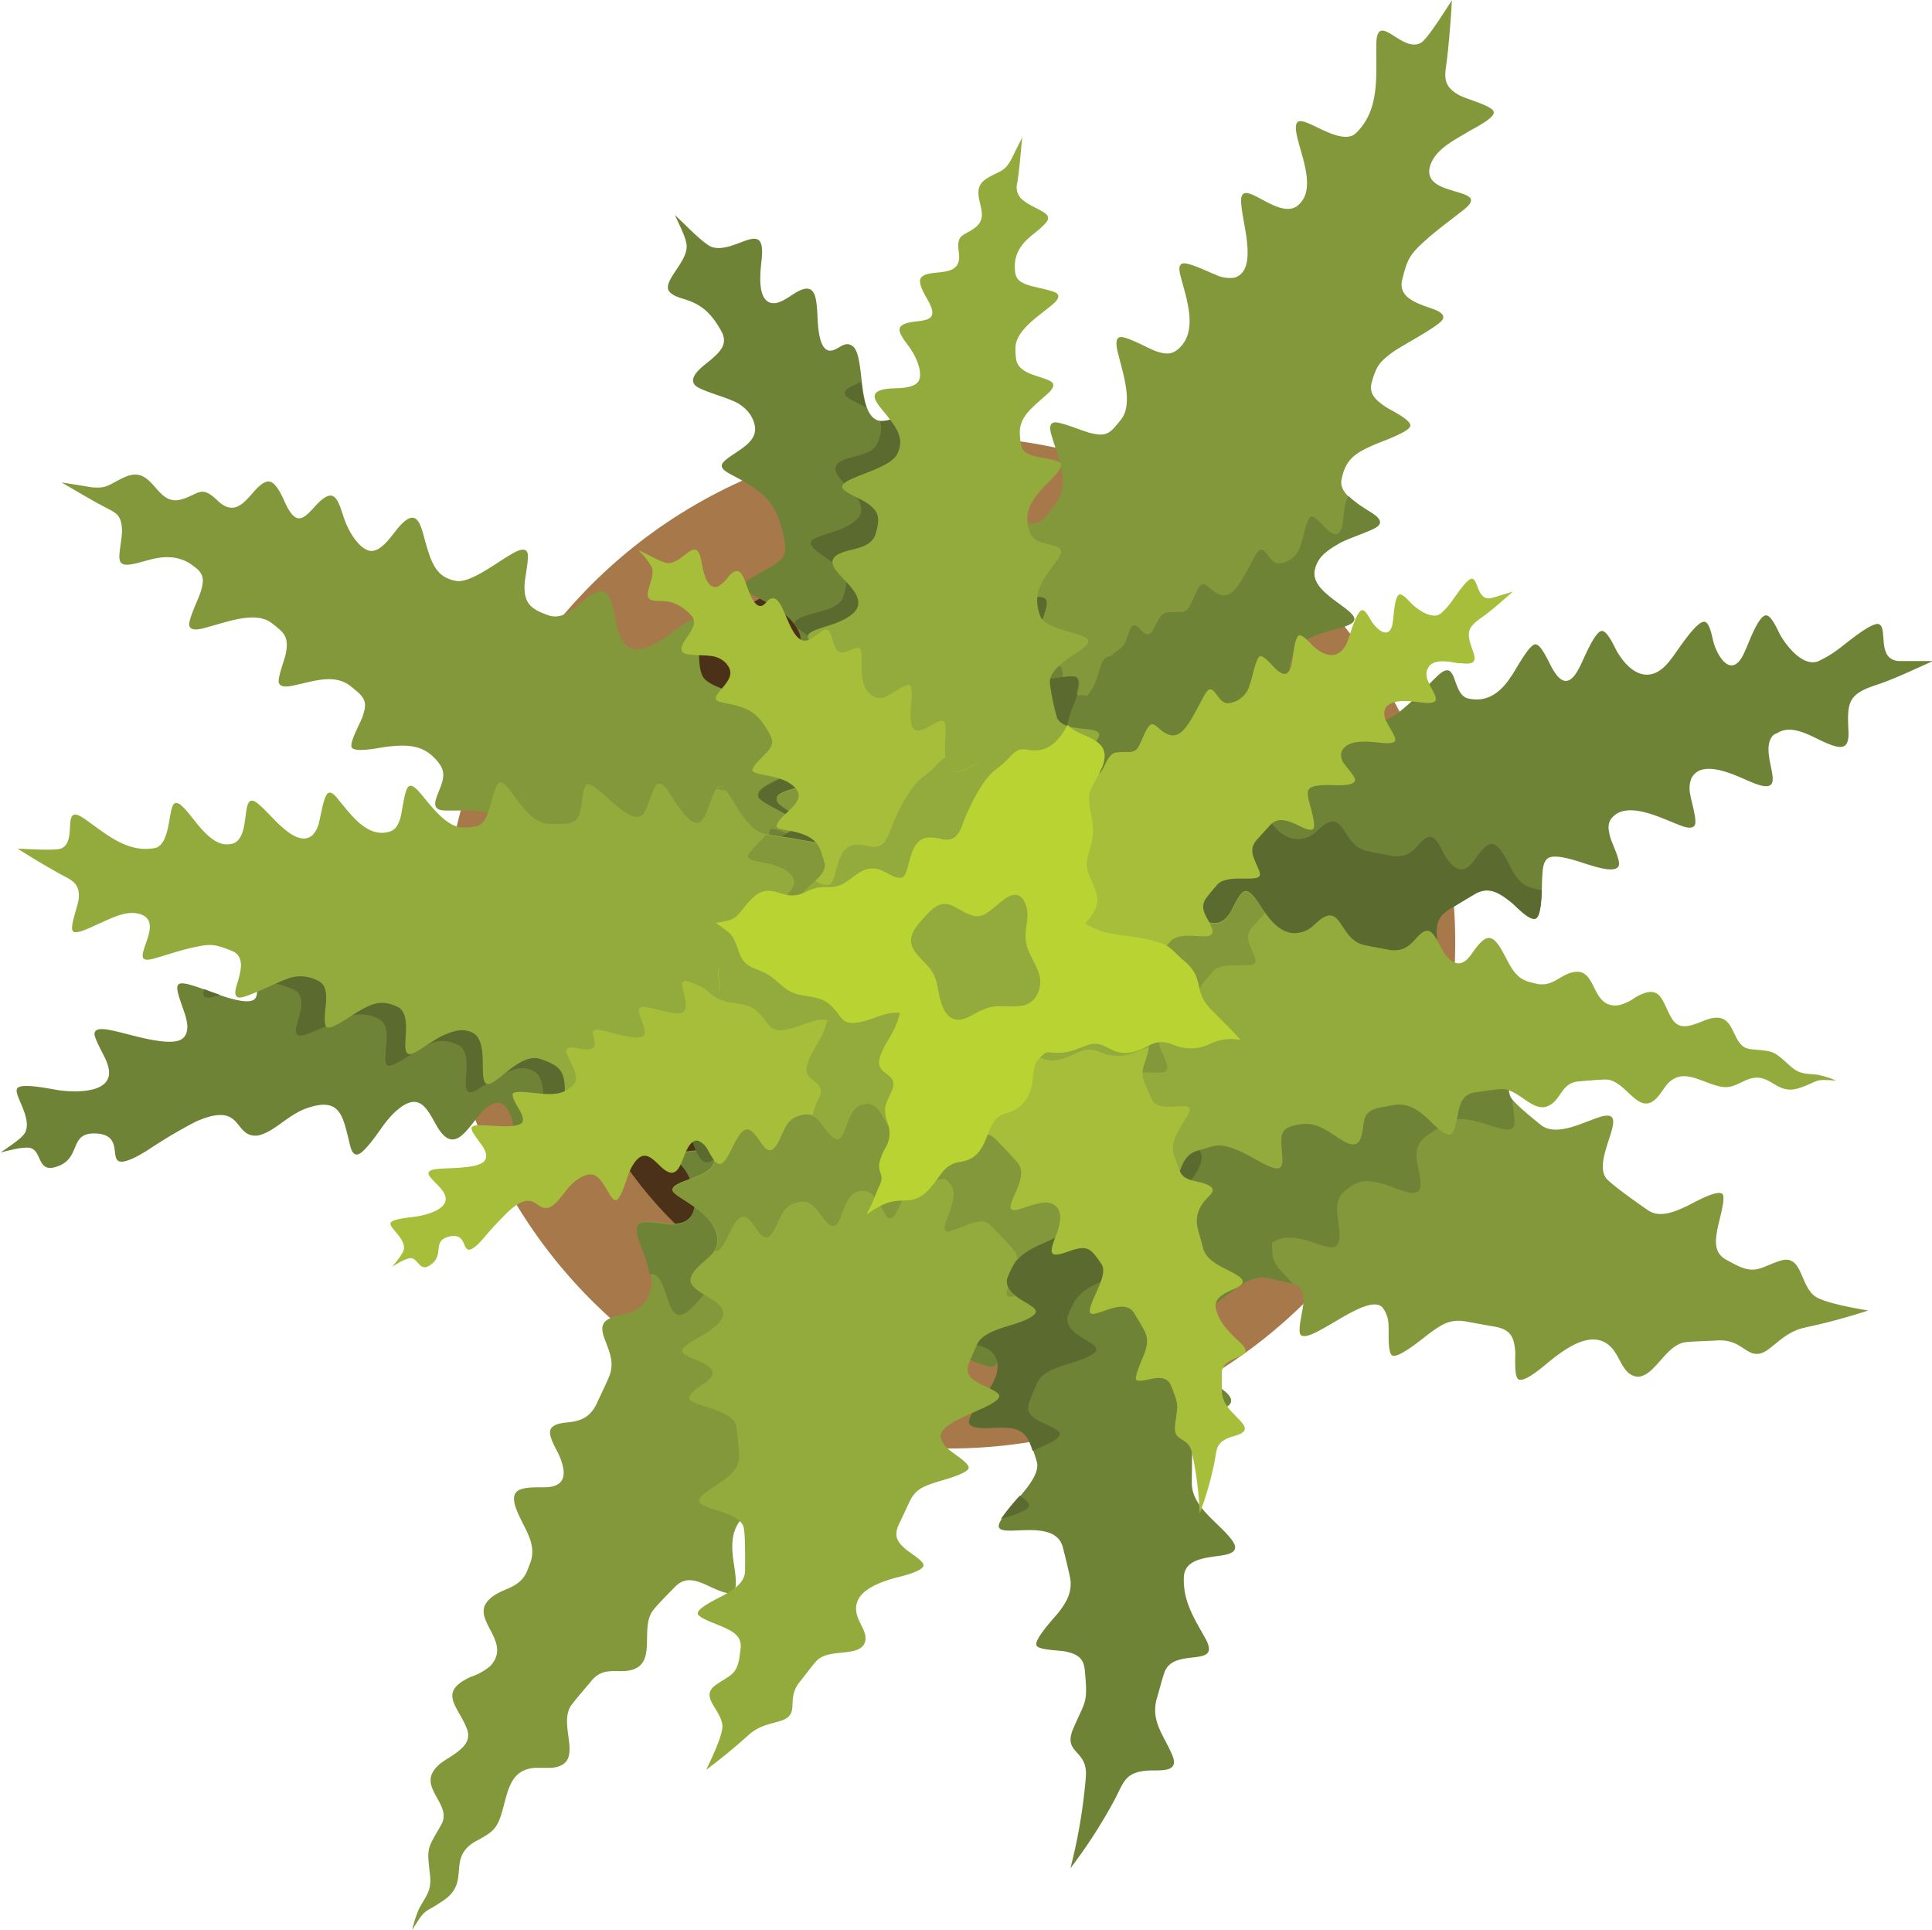
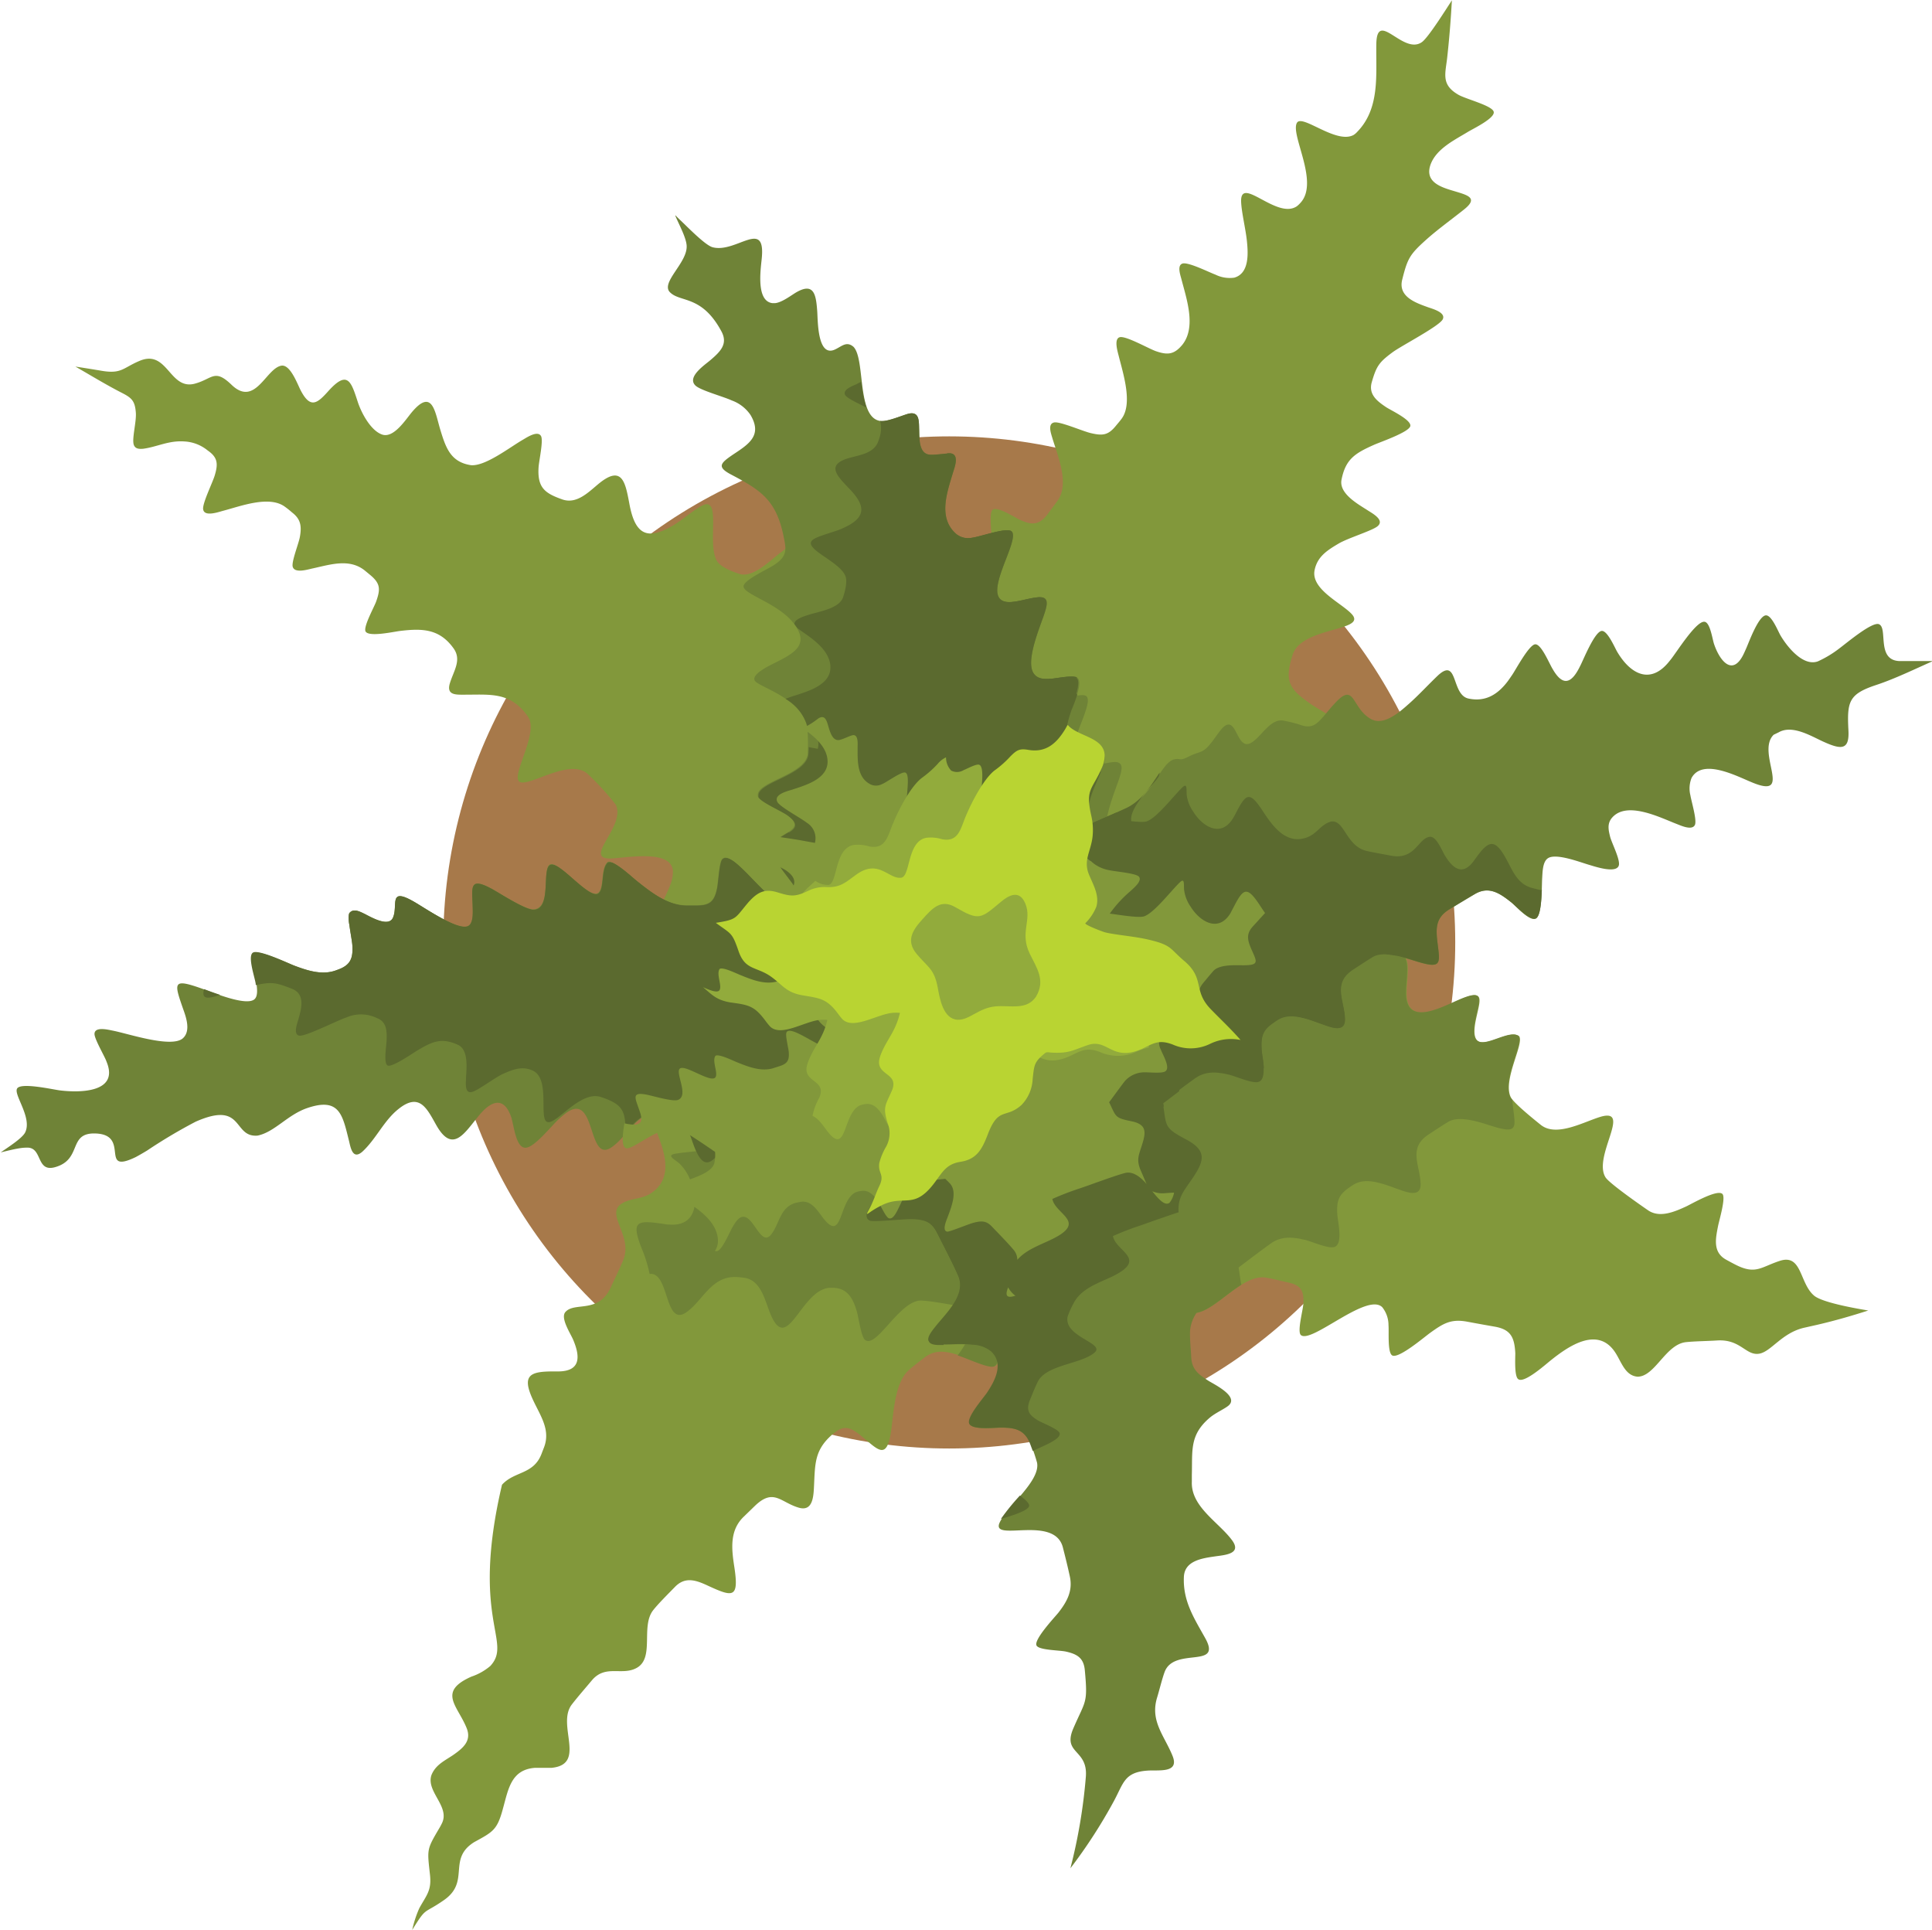
<svg xmlns="http://www.w3.org/2000/svg" id="Layer_1" data-name="Layer 1" viewBox="0 0 335.21 334.78">
  <defs>
    <style>.cls-1{fill:#a7794a;}.cls-2{fill:#4a3117;}.cls-3{fill:#82983b;}.cls-3,.cls-4,.cls-5,.cls-6,.cls-7,.cls-8{fill-rule:evenodd;}.cls-4{fill:#6f8337;}.cls-5{fill:#5b6a2f;}.cls-6{fill:#92ab3c;}.cls-7{fill:#a6be39;}.cls-8{fill:#b9d432;}</style>
  </defs>
  <circle class="cls-1" cx="164.69" cy="163.49" r="87.79" transform="translate(-61.09 217.07) rotate(-58.14)" />
-   <circle class="cls-2" cx="164.69" cy="163.49" r="68.13" transform="translate(-56.27 234.4) rotate(-62.58)" />
-   <path class="cls-3" d="M205.05,218.82c3.93,1.82-.15,9.61,2.83,8.87,3.57-.89,7.85-6.71,11.79-6.05,1.19.2,2.65.58,3.87.85,2.23.49,2.73,1.46,2.59,3.73-.07,1.12-1.09,4.8-.42,5.38,1.79,1.56,11.46-7.43,14.11-4.84a5,5,0,0,1,1.09,3.15c.1,1.11-.2,4.72.64,5.22,1.09.64,5.53-3.15,6.57-3.9,2.32-1.67,3.65-2.49,6.55-1.93,1.55.29,3.1.57,4.66.84,2.82.49,3.43,1.88,3.58,4.6,0,.93-.18,4,.5,4.5,1,.83,4.75-2.54,5.66-3.26,3-2.4,8.05-5.94,11.1-1.48,1.15,1.69,1.74,4.14,3.95,4.32,3.06,0,4.89-5.7,8.49-6,1.62-.16,3.61-.17,5.3-.28,4.12-.27,5,2.7,7.34,2.29,2.06-.37,3.87-3.56,7.69-4.48l2.48-.56c3-.7,5.84-1.52,8.73-2.45-2.06-.34-8-1.37-9.41-2.59-2.56-2.17-2.06-7.34-6-6-3.29,1.08-4.17,2.48-7.86.52-.47-.24-.92-.49-1.38-.74-2.32-1.28-1.86-3.56-1.42-5.8.19-1,1.38-4.92.78-5.59-.83-.92-5.31,1.68-6.26,2.13-2,.92-4.62,2.08-6.65.69-1.34-.92-6.73-4.68-7.38-5.71-2.25-3.57,4.55-12-.74-10.55-2.89.82-7.74,3.66-10.51,1.43-1.08-.87-4.75-3.81-5.22-4.84-1.38-3,2.42-9.32,1.47-10.54-2.16-1.64-9.13,5-7.5-2.84.75-3.6,1.74-5.47-3-3.39-3.35,1.47-9.43,4.74-9-1.87v-.25c.34-4.68.91-7.23-5.06-5.84-2.07.49-3.93,1.11-5.76-.35-4.44-3.66-1.75-12.34-2.8-13.45-1.43-1.51-6.47,4.64-9.58,3.66a8.41,8.41,0,0,1-2-1.23,86.8,86.8,0,0,1,.45-8.67c.87-3.7,9.13-5.34,9.66-6.78s-3.91-3.19-4.82-3.73c-7.52-4.54.07-6.52,4.23-7.93,5.63-1.91,2-2.92-.92-4.92-3.87-2.67-4.64-4-3.19-8.57,1.58-5,13.33-4,10.14-7.18-1.88-1.91-7-4.25-6.33-7.51.48-2.33,2.15-3.41,4.11-4.57,1.65-1,6-2.29,6.86-3.08,1.2-1.08-1-2.22-1.79-2.74-1.66-1.07-4.87-2.83-4.53-5.18.69-3.69,2.37-4.7,5.67-6.17,1.05-.47,6.1-2.2,6.29-3.26s-3.35-2.71-4.19-3.26c-1.6-1.07-3.1-2.23-2.5-4.34.81-2.81,1.28-3.47,3.62-5.2,1.53-1.13,8.14-4.54,8.7-5.72s-1.77-1.8-2.53-2.07c-2.2-.79-5.24-1.84-4.51-4.79.92-3.67,1.29-4.36,4.13-6.91,2.09-1.87,4.33-3.46,6.51-5.2,2.57-2,.9-2.5-1.32-3.17s-5.52-1.47-4.41-4.67c1-2.77,4.16-4.27,6.52-5.71.91-.55,4.69-2.36,4.45-3.46s-4.92-2.22-6.19-3c-3-1.76-2.18-3.64-1.87-6.52.36-3.28.62-6.54.8-9.82-.95,1.44-4.09,6.47-5.21,7.25-3.26,2.28-7.79-5.75-7.9.32-.09,5.24.7,11.15-3.33,15.26a3.18,3.18,0,0,1-.59.51c-3,1.68-8.88-3.61-9.84-2.12-1.25,2,3.91,10.27.62,13.88a4.77,4.77,0,0,1-.65.62c-3.48,2.37-9.84-5.45-9.67-.77.07,1.83.79,4.73,1,6.78s.48,5.64-2.2,6.38a5.61,5.61,0,0,1-3.26-.53c-1.12-.41-4.73-2.23-5.71-1.92s-.37,2-.19,2.7c.87,3.37,2.62,8.31.16,11.39-1.4,1.69-2.54,1.82-4.59,1.11-1.28-.45-5.24-2.72-6.28-2.42s-.35,2.52-.16,3.28c.75,3,2.44,8.15.53,10.81-.29.41-.67.84-1,1.24-1.36,1.69-2.32,1.79-4.4,1.3-1.43-.34-5.38-2.07-6.36-1.84-1.17.26-.49,2-.27,2.78.93,3.08,3,7.86.86,10.82-.53.74-1.1,1.48-1.64,2.22-1.49,2-2.74,2.08-5,1-.89-.42-3.93-2.4-4.66-1.64s.13,6.2.21,7.44c.12,1.66.42,5.62-2.11,5.51l-.48-.06c-1.3-.2-5-1.44-5.84-1.2-1.34.36-.26,2.71,0,3.51.55,1.5,3.47,7.81.85,8.38a6.11,6.11,0,0,1-2-.12c-1.27-.23-5.14-1.62-6-1.12s-.06,2.17.19,2.85c1.08,2.91,3.64,7.74,2.19,10.79-1.07,2.23-2.32,4.5-3.41,6.78-.4.84-.8,1.69-1.19,2.53a3.73,3.73,0,0,1-2.42-3.78c-.1-1.68.57-6.45,0-7.49-.81-1.58-3.08.45-3.9,1-2.65,2-6.73,5.14-9.71,1.83s-1.35-9.52-2.15-10.54-2.64.63-3.26,1.09c-1.83,1.35-4.73,4.42-7.1,3.83-1.18-.35-3.29-1.15-4-2.19-1.9-3,.88-11.49-2.66-9.69-1.23.62-3.26,2.34-4.64,3.21-4.74,2.94-6.91,1.93-7.92-3.38-.71-3.74-1.2-7.08-5.42-3.58-1.75,1.45-3.76,3.53-6.24,2.67-3-1.06-4.33-2-4.13-5.5.07-1.25.88-4.72.42-5.51-.59-1-2.48.27-3.13.65-2.27,1.3-6.49,4.62-9,4.42-3.53-.53-4.37-3-5.31-6.07s-1.35-7.44-5-3.08c-1.08,1.3-3.13,4.53-5.13,3.83s-3.61-3.81-4.21-5.64c-1.15-3.52-1.75-5.62-5.09-1.92-1.89,2.1-3.12,3.25-4.87-.2-.58-1.16-1.8-4.46-3.32-4.18-2.69.49-4.54,7.32-8.69,3.25-2.88-2.74-3.23-1-6.21-.16-4.52,1.31-4.77-6-9.68-3.93-2.88,1.21-3.11,2.3-6.55,1.73-1.52-.26-3.06-.5-4.59-.74,2.75,1.58,5.32,3.16,8.14,4.6,1.65.85,2.2,1.38,2.35,3.42.12,1.59-.74,4.61-.34,5.6.28.71,1,.68,1.6.64,2.42-.32,4.42-1.46,7.14-1.27a6.94,6.94,0,0,1,4.07,1.57c1.77,1.22,1.81,2.34,1.22,4.32-.39,1.31-2.24,5-2,5.94.25,1.28,2.69.4,3.45.2,3-.78,8-2.73,10.74-.69.42.3.84.64,1.25,1,1.52,1.17,1.65,2.42,1.33,4.22-.22,1.23-1.52,4.39-1.23,5.22.39,1.14,2.63.42,3.44.25,3.05-.66,6.4-1.8,9.09.39l.92.76c1.79,1.49,1.76,2.49,1,4.63-.37,1-2.27,4.41-1.81,5.17.6,1,5,0,6-.11,3.85-.46,6.84-.38,9.28,3.06,1.4,2,0,3.85-.66,6s1.11,2,2.63,2c4.4,0,7.77-.47,10.72,3.53a3.75,3.75,0,0,1,.5.89c1.07,3.24-3.46,10.07-1.65,10.75s8.54-4.12,11.64-1.48a48.37,48.37,0,0,1,4.93,5.37c1.83,3.69-5.61,9.28-1.08,9.36,2.37,0,10.69-1.76,11,2.12a6,6,0,0,1-.4,2.3c-.55,1.63-2.76,5.64-2.86,6.71-.13,1.54,1.91,1,2.81.78,3.18-.69,9.84-3.2,10.56,1.9a7.48,7.48,0,0,1-.76,3.86c-.46,1.1-2.66,4.77-2.46,5.68.25,1.18,2.64.5,3.4.36,2-.35,4.37-1,6.35-.79-.72,1.32-2.66,5.35-3.66,6.1-1.76,1.32-7.66,1.49-10.06,1.94-1.47.28-.08.93.76,1.65a8,8,0,0,1,2,3.14c1.42,3.44,1,7.88-3.77,7.48-.43,0-.86-.1-1.29-.16-4.37-.62-5.26-.36-3.48,4.24,1.36,3.48,3,7.93-.74,10.62-1.91,1.38-3.83.81-5.6,2.16-2.23,1.93,2.26,5.5.58,9.59-.61,1.49-1.45,3.16-2.13,4.66-2.13,4.69-6.23,2.53-7.86,4.29-1,1,.81,3.69,1.31,4.86,1.23,2.91,1.34,5.46-2.58,5.49h-.93c-4,0-5.44.67-3.48,4.9,1.26,2.74,3.1,5.19,1.94,8.25-.14.37-.29.74-.43,1.12-1.39,3.67-4.72,3-6.87,5.39C81.6,281,89,284.74,85.08,289a9.92,9.92,0,0,1-3.28,1.85c-5.89,2.61-2.46,5-.89,8.8,1,2.29-.5,3.56-2.31,4.82-1.49,1-3,1.67-3.73,3.43-1,2.84,3.12,5.38,1.87,8.26-.13.29-.28.57-.44.85-2.29,3.89-2.19,3.7-1.7,8.19.31,2.76-.58,3.53-1.84,5.81a19.12,19.12,0,0,0-1.24,3.79c2.56-4.15,1.87-2.64,5.51-5.18,4.63-3.22.53-7.12,5.25-10.06,3.29-1.8,4-2.11,5-5.88.92-3.29,1.39-6.66,5.48-7,1,0,1.86,0,2.89,0,6.25-.57.83-7.46,3.57-11,1.06-1.37,2.36-2.85,3.48-4.19,2.37-2.8,5.21-.73,7.77-2.15,3.15-1.74.66-7.18,2.85-10,.92-1.17,2.66-2.89,3.74-4,1.8-1.9,3.69-1.23,5.79-.25,4.34,2,5.4,2.21,4.55-3.31-.47-3.05-.83-6.22,1.56-8.59l2-1.94c3.28-3.17,4.47-.61,7.65.3,2.5.72,2.54-2.14,2.63-3.87.18-3.79.1-6.13,3.11-8.78,1.76-1.55,2.84-1.57,4.74-.07,3.2,2.52,4.86,5.09,5.62-1.32.34-2.86.67-7.72,2.9-9.76.77-.71,1.92-1.56,2.76-2.23,2-1.55,3.93-1.07,6.15-.38,1.27.4,5.06,2.16,6,1.87,1.49-.43.24-3.7,0-4.68-.54-1.95-1.48-4.86.36-6.42,1.35-1.13,3.6-2.65,5.1-3.73l2.9-2.07A55.68,55.68,0,0,1,186,216.7c2.31,2.41-.56,9,7.23,4.57,2.79-1.57,5.66-3.63,8.95-3.09A17.05,17.05,0,0,1,205.05,218.82Z" />
-   <path class="cls-4" d="M212.85,224.68c2.26-1.71,4.59-3.41,6.82-3,1.19.2,2.65.58,3.87.85a6.33,6.33,0,0,1,.79.22c-1.54-2-3.64-3.06-3.61-5.91,0-.9-.07-2.14,0-3,.17-3.09,6.2-2.21,3.34-5-1.9-1.84-3.69-3.32-4.37-6-.45-1.77,1.36-2.61,2.68-3.22,1-.48,3-1.17,1.36-2.36-2-1.5-5.57-2.28-6.29-5-.06-.25-.13-.5-.19-.75-.71-2.68-1.59-4.27.07-6.83.48-.73,1.41-1.51,1.68-2,.74-1.3-2.26-1.78-3-2-1.34-.35-2.21-.67-2.69-2-.29-.8-.62-1.64-.88-2.43-.75-2.28.82-4.42,1.94-6.3.29-.48,1.23-1.78.41-2.17-.53-.26-2.73,0-3.6,0-1.55-.1-2.22-.27-2.85-1.75l-.92-2.13c-.83-1.89-.41-2.65.18-4.51.72-2.27.83-3.58-1.88-4.12-2.87-.58-2.59-.76-3.82-3.29.9-1.22,1.8-2.47,2.72-3.67a4.59,4.59,0,0,1,3.59-1.52c.86,0,2.95.24,3.5-.22.81-.68-.52-2.85-.83-3.7a2.75,2.75,0,0,1,.43-3.19,7.34,7.34,0,0,1,.51-.6c1.16-1.2,3.33-.95,4.85-.88,1,0,2.88.26,2.34-1.34-.68-2-2.58-3.46-.73-5.64.56-.65,1.13-1.35,1.69-2,1.06-1.19,3.75-1,5.22-1h0c.71-.27,1.43-.51,2.12-.74a6.1,6.1,0,0,0-.71-2c-.65-1.48-1-2.58.07-3.87-3.16-2.3-3.71-3.73-2.37-8,1.58-5,13.33-4,10.14-7.18-1.88-1.91-7-4.25-6.33-7.51.48-2.33,2.15-3.41,4.11-4.57,1.65-1,6-2.29,6.86-3.08,1.2-1.08-1-2.22-1.79-2.74A21.14,21.14,0,0,1,234,86.08c-.64.6-.92,3.57-1,4.3l0,.27c-.37,2.15-1.23,2.66-2.88,1.09-.51-.48-2-2.35-2.66-2.12s-1.28,3.33-1.52,4.08c-.09.28-.18.57-.28.85a4.27,4.27,0,0,1-3.7,3.2c-2,.17-2.49-4.27-4.11-1.46-.75,1.31-1.39,2.66-2.18,3.95s-2,3.32-3.67,3c-2.51-.56-3-3.63-4.45-.52-.23.48-.43,1-.65,1.44-.6,1.35-.89,2.13-2.5,2a13.78,13.78,0,0,0-1.72.08c-1.6,0-2,2.3-2.84,3.37-1.46,1.81-2.63-2.88-3.79-.4-.21.54-.38,1.07-.58,1.62-.66,1.77-1,1.41-2.11,2.48-.88.85-.8.36-1.49.77-1.31.78-1.1,4.65-3.5,6.83-1.15,1-2.35,2-3.52,3-1.12-1.85-.77-3.56-.55-5.6.18-1.78.29-3.37-2.07-2.87-.46.1-1.1.31-1.53.37-1.76.27-1.66-2.67-1.63-3.77,0-.69.37-3.45-.46-3.72-.52-.17-2.12.72-2.71,1a2.21,2.21,0,0,1-2.13.07c-1.42-1-.86-5.47-.84-7,0-.87,0-1.9-1.15-1.49a1.58,1.58,0,0,1-1.07.53,13.56,13.56,0,0,1-1.69.87c-1.55.62-2-.29-2.15-1.68a8.29,8.29,0,0,0-2.78-.44c-1.34.36-.26,2.71,0,3.51.55,1.5,3.47,7.81.85,8.38a6.11,6.11,0,0,1-2-.12c-1.27-.23-5.14-1.62-6-1.12s-.06,2.17.19,2.85c1.08,2.91,3.64,7.74,2.19,10.79-1.07,2.23-2.32,4.5-3.41,6.78-.4.84-.8,1.69-1.19,2.53a3.73,3.73,0,0,1-2.42-3.78c-.1-1.68.57-6.45,0-7.49-.37-.73-1.06-.69-1.78-.37a3.46,3.46,0,0,1,.56,1.06,20.07,20.07,0,0,1,.76,2.45c.3,2.36-4.67,4.64-4.1,6.09l.07.11c.38.49,3,.77,3.81,1.06,2.35.84.43,1.84-.21,2.86l-.13.25c-.74,1.67,1.7,3,2.79,3.89a3.78,3.78,0,0,1,1.71,2.88l-.27.06c-2.13.46-5.27-1.8-7.23-2.74-.49-.24-2-1-2.31-.31-.24.48.32,2.61.39,3.38.13,1.54-.29,2.07-1.71,2.51l-1,.31c-2.1.65-4.38-.26-6.33-1.05-.65-.26-3.18-1.51-3.69-1.08-.62.94.54,3,0,3.73-.82,1-5.06-2.16-6.1-1.58s1.65,4.79-.43,5.49c-.9.31-4.14-.65-5.24-.88-2.84-.6-2.15.54-1.5,2.45.2.58.73,1.9.18,2.4-1,.87-5.42-.58-6.74-.89-3.26-.75-1.53.95-1.71,2.44-.15,1.24-2.48.64-3.28.51-.63-.09-1.37-.24-1.64.44-.08.57,1.11,2.65,1.39,3.4.51,1.37.46,2.21-.76,3.11l-.21.16a6.51,6.51,0,0,1-4.48.87c-1.13,2-2,3.52.34,3.56s10.69-1.76,11,2.12a6,6,0,0,1-.4,2.3c-.47,1.39-2.14,4.5-2.69,6.05.9,0,1.53.63,2.16,1.55l.48-.11c1-.21,2.35-.61,3.74-.9a10.44,10.44,0,0,1,1.12-2.36c1.77-2.63,3.12-1,4.7.48,2.68,2.55,3.3,0,4.23-2.28l.12-.26c.77-1.83,2-2.91,3.48-.89.61.82,1.59,3.43,2.71,2.9.89-.41,2-3.12,2.55-4.09.19-.32.38-.64.6-.94,2.6-3.52,4,4.77,6.08,2.24,1.53-1.84,1.54-5,4.58-5.6.24,0,.52-.11.76-.13,1.78-.19,2.82,1.68,3.76,2.88,3.39,4.34,2.64-3.12,5.61-4.52a4.59,4.59,0,0,1,.75-.2c1.49-.31,2.36.66,3.12,1.8.43.64,1.33,2.67,1.85,2.88,1.5.63,2.36-4.93,4.56-6a38.31,38.31,0,0,1,5.26-.82c.26.26.59.56.83.83,1.3,1.45.21,4.08-.37,5.68-.2.55-1.13,2.54-.09,2.65.5.05,3.73-1.35,4.63-1.57,1.35-.34,2.14-.32,3.13.72l.16.18c1.14,1.19,2.52,2.59,3.57,3.82,1.53,1.81-.07,4.44-.78,6.26-.37,1-.95,2.33.72,1.92,1.35-.32,2.5-.86,3.94-1.11a3.44,3.44,0,0,1,2.24.13c1.77.91,1.37,3,.89,4.58-.24.8-1.46,3.42-.92,4s2.86-.41,3.55-.62c1.63-.5,2.74-.54,3.84.93a19.24,19.24,0,0,1,1.19,1.68c1,1.86-1.77,5.67-2.09,7.71-.42,2.62,5.67-2.66,7.69.67.58,1,1.16,1.93,1.7,2.91.83,1.49.54,2.86-.06,4.37-.28.73-1.79,3.72-1.29,4.28s2.67-.25,3.41-.31c1.32-.09,2.14.13,2.67,1.42,1.44,3.57,1,3.23.65,6.73A2.53,2.53,0,0,0,212.85,224.68Z" />
+   <path class="cls-3" d="M205.05,218.82c3.93,1.82-.15,9.61,2.83,8.87,3.57-.89,7.85-6.71,11.79-6.05,1.19.2,2.65.58,3.87.85,2.23.49,2.73,1.46,2.59,3.73-.07,1.12-1.09,4.8-.42,5.38,1.79,1.56,11.46-7.43,14.11-4.84a5,5,0,0,1,1.09,3.15c.1,1.11-.2,4.72.64,5.22,1.09.64,5.53-3.15,6.57-3.9,2.32-1.67,3.65-2.49,6.55-1.93,1.55.29,3.1.57,4.66.84,2.82.49,3.43,1.88,3.58,4.6,0,.93-.18,4,.5,4.5,1,.83,4.75-2.54,5.66-3.26,3-2.4,8.05-5.94,11.1-1.48,1.15,1.69,1.74,4.14,3.95,4.32,3.06,0,4.89-5.7,8.49-6,1.62-.16,3.61-.17,5.3-.28,4.12-.27,5,2.7,7.34,2.29,2.06-.37,3.87-3.56,7.69-4.48l2.48-.56c3-.7,5.84-1.52,8.73-2.45-2.06-.34-8-1.37-9.41-2.59-2.56-2.17-2.06-7.34-6-6-3.29,1.08-4.17,2.48-7.86.52-.47-.24-.92-.49-1.38-.74-2.32-1.28-1.86-3.56-1.42-5.8.19-1,1.38-4.92.78-5.59-.83-.92-5.31,1.68-6.26,2.13-2,.92-4.62,2.08-6.65.69-1.34-.92-6.73-4.68-7.38-5.71-2.25-3.57,4.55-12-.74-10.55-2.89.82-7.74,3.66-10.51,1.43-1.08-.87-4.75-3.81-5.22-4.84-1.38-3,2.42-9.32,1.47-10.54-2.16-1.64-9.13,5-7.5-2.84.75-3.6,1.74-5.47-3-3.39-3.35,1.47-9.43,4.74-9-1.87v-.25c.34-4.68.91-7.23-5.06-5.84-2.07.49-3.93,1.11-5.76-.35-4.44-3.66-1.75-12.34-2.8-13.45-1.43-1.51-6.47,4.64-9.58,3.66a8.41,8.41,0,0,1-2-1.23,86.8,86.8,0,0,1,.45-8.67c.87-3.7,9.13-5.34,9.66-6.78s-3.91-3.19-4.82-3.73c-7.52-4.54.07-6.52,4.23-7.93,5.63-1.91,2-2.92-.92-4.92-3.87-2.67-4.64-4-3.19-8.57,1.58-5,13.33-4,10.14-7.18-1.88-1.91-7-4.25-6.33-7.51.48-2.33,2.15-3.41,4.11-4.57,1.65-1,6-2.29,6.86-3.08,1.2-1.08-1-2.22-1.79-2.74-1.66-1.07-4.87-2.83-4.53-5.18.69-3.69,2.37-4.7,5.67-6.17,1.05-.47,6.1-2.2,6.29-3.26s-3.35-2.71-4.19-3.26c-1.6-1.07-3.1-2.23-2.5-4.34.81-2.81,1.28-3.47,3.62-5.2,1.53-1.13,8.14-4.54,8.7-5.72s-1.77-1.8-2.53-2.07c-2.2-.79-5.24-1.84-4.51-4.79.92-3.67,1.29-4.36,4.13-6.91,2.09-1.87,4.33-3.46,6.51-5.2,2.57-2,.9-2.5-1.32-3.17s-5.52-1.47-4.41-4.67c1-2.77,4.16-4.27,6.52-5.71.91-.55,4.69-2.36,4.45-3.46s-4.92-2.22-6.19-3c-3-1.76-2.18-3.64-1.87-6.52.36-3.28.62-6.54.8-9.82-.95,1.44-4.09,6.47-5.21,7.25-3.26,2.28-7.79-5.75-7.9.32-.09,5.24.7,11.15-3.33,15.26a3.18,3.18,0,0,1-.59.51c-3,1.68-8.88-3.61-9.84-2.12-1.25,2,3.91,10.27.62,13.88a4.77,4.77,0,0,1-.65.62c-3.48,2.37-9.84-5.45-9.67-.77.07,1.83.79,4.73,1,6.78s.48,5.64-2.2,6.38a5.61,5.61,0,0,1-3.26-.53c-1.12-.41-4.73-2.23-5.71-1.92s-.37,2-.19,2.7c.87,3.37,2.62,8.31.16,11.39-1.4,1.69-2.54,1.82-4.59,1.11-1.28-.45-5.24-2.72-6.28-2.42s-.35,2.52-.16,3.28c.75,3,2.44,8.15.53,10.81-.29.41-.67.84-1,1.24-1.36,1.69-2.32,1.79-4.4,1.3-1.43-.34-5.38-2.07-6.36-1.84-1.17.26-.49,2-.27,2.78.93,3.08,3,7.86.86,10.82-.53.74-1.1,1.48-1.64,2.22-1.49,2-2.74,2.08-5,1-.89-.42-3.93-2.4-4.66-1.64s.13,6.2.21,7.44c.12,1.66.42,5.62-2.11,5.51l-.48-.06c-1.3-.2-5-1.44-5.84-1.2-1.34.36-.26,2.71,0,3.51.55,1.5,3.47,7.81.85,8.38a6.11,6.11,0,0,1-2-.12c-1.27-.23-5.14-1.62-6-1.12s-.06,2.17.19,2.85a3.73,3.73,0,0,1-2.42-3.78c-.1-1.68.57-6.45,0-7.49-.81-1.58-3.08.45-3.9,1-2.65,2-6.73,5.14-9.71,1.83s-1.35-9.52-2.15-10.54-2.64.63-3.26,1.09c-1.83,1.35-4.73,4.42-7.1,3.83-1.18-.35-3.29-1.15-4-2.19-1.9-3,.88-11.49-2.66-9.69-1.23.62-3.26,2.34-4.64,3.21-4.74,2.94-6.91,1.93-7.92-3.38-.71-3.74-1.2-7.08-5.42-3.58-1.75,1.45-3.76,3.53-6.24,2.67-3-1.06-4.33-2-4.13-5.5.07-1.25.88-4.72.42-5.51-.59-1-2.48.27-3.13.65-2.27,1.3-6.49,4.62-9,4.42-3.53-.53-4.37-3-5.31-6.07s-1.35-7.44-5-3.08c-1.08,1.3-3.13,4.53-5.13,3.83s-3.61-3.81-4.21-5.64c-1.15-3.52-1.75-5.62-5.09-1.92-1.89,2.1-3.12,3.25-4.87-.2-.58-1.16-1.8-4.46-3.32-4.18-2.69.49-4.54,7.32-8.69,3.25-2.88-2.74-3.23-1-6.21-.16-4.52,1.31-4.77-6-9.68-3.93-2.88,1.21-3.11,2.3-6.55,1.73-1.52-.26-3.06-.5-4.59-.74,2.75,1.58,5.32,3.16,8.14,4.6,1.65.85,2.2,1.38,2.35,3.42.12,1.59-.74,4.61-.34,5.6.28.71,1,.68,1.6.64,2.42-.32,4.42-1.46,7.14-1.27a6.94,6.94,0,0,1,4.07,1.57c1.77,1.22,1.81,2.34,1.22,4.32-.39,1.31-2.24,5-2,5.94.25,1.28,2.69.4,3.45.2,3-.78,8-2.73,10.74-.69.42.3.84.64,1.25,1,1.52,1.17,1.65,2.42,1.33,4.22-.22,1.23-1.52,4.39-1.23,5.22.39,1.14,2.63.42,3.44.25,3.05-.66,6.4-1.8,9.09.39l.92.76c1.79,1.49,1.76,2.49,1,4.63-.37,1-2.27,4.41-1.81,5.17.6,1,5,0,6-.11,3.85-.46,6.84-.38,9.28,3.06,1.4,2,0,3.85-.66,6s1.11,2,2.63,2c4.4,0,7.77-.47,10.72,3.53a3.75,3.75,0,0,1,.5.89c1.07,3.24-3.46,10.07-1.65,10.75s8.54-4.12,11.64-1.48a48.37,48.37,0,0,1,4.93,5.37c1.83,3.69-5.61,9.28-1.08,9.36,2.37,0,10.69-1.76,11,2.12a6,6,0,0,1-.4,2.3c-.55,1.63-2.76,5.64-2.86,6.71-.13,1.54,1.91,1,2.81.78,3.18-.69,9.84-3.2,10.56,1.9a7.48,7.48,0,0,1-.76,3.86c-.46,1.1-2.66,4.77-2.46,5.68.25,1.18,2.64.5,3.4.36,2-.35,4.37-1,6.35-.79-.72,1.32-2.66,5.35-3.66,6.1-1.76,1.32-7.66,1.49-10.06,1.94-1.47.28-.08.93.76,1.65a8,8,0,0,1,2,3.14c1.42,3.44,1,7.88-3.77,7.48-.43,0-.86-.1-1.29-.16-4.37-.62-5.26-.36-3.48,4.24,1.36,3.48,3,7.93-.74,10.62-1.91,1.38-3.83.81-5.6,2.16-2.23,1.93,2.26,5.5.58,9.59-.61,1.49-1.45,3.16-2.13,4.66-2.13,4.69-6.23,2.53-7.86,4.29-1,1,.81,3.69,1.31,4.86,1.23,2.91,1.34,5.46-2.58,5.49h-.93c-4,0-5.44.67-3.48,4.9,1.26,2.74,3.1,5.19,1.94,8.25-.14.37-.29.74-.43,1.12-1.39,3.67-4.72,3-6.87,5.39C81.6,281,89,284.74,85.08,289a9.92,9.92,0,0,1-3.28,1.85c-5.89,2.61-2.46,5-.89,8.8,1,2.29-.5,3.56-2.31,4.82-1.49,1-3,1.67-3.73,3.43-1,2.84,3.12,5.38,1.87,8.26-.13.29-.28.57-.44.85-2.29,3.89-2.19,3.7-1.7,8.19.31,2.76-.58,3.53-1.84,5.81a19.12,19.12,0,0,0-1.24,3.79c2.56-4.15,1.87-2.64,5.51-5.18,4.63-3.22.53-7.12,5.25-10.06,3.29-1.8,4-2.11,5-5.88.92-3.29,1.39-6.66,5.48-7,1,0,1.86,0,2.89,0,6.25-.57.83-7.46,3.57-11,1.06-1.37,2.36-2.85,3.48-4.19,2.37-2.8,5.21-.73,7.77-2.15,3.15-1.74.66-7.18,2.85-10,.92-1.17,2.66-2.89,3.74-4,1.8-1.9,3.69-1.23,5.79-.25,4.34,2,5.4,2.21,4.55-3.31-.47-3.05-.83-6.22,1.56-8.59l2-1.94c3.28-3.17,4.47-.61,7.65.3,2.5.72,2.54-2.14,2.63-3.87.18-3.79.1-6.13,3.11-8.78,1.76-1.55,2.84-1.57,4.74-.07,3.2,2.52,4.86,5.09,5.62-1.32.34-2.86.67-7.72,2.9-9.76.77-.71,1.92-1.56,2.76-2.23,2-1.55,3.93-1.07,6.15-.38,1.27.4,5.06,2.16,6,1.87,1.49-.43.24-3.7,0-4.68-.54-1.95-1.48-4.86.36-6.42,1.35-1.13,3.6-2.65,5.1-3.73l2.9-2.07A55.68,55.68,0,0,1,186,216.7c2.31,2.41-.56,9,7.23,4.57,2.79-1.57,5.66-3.63,8.95-3.09A17.05,17.05,0,0,1,205.05,218.82Z" />
  <path class="cls-4" d="M205.05,218.82c3.93,1.82-.15,9.61,2.83,8.87,2.3-.57,4.9-3.19,7.5-4.81-.16-.72-.26-1.66-.48-3,1.84-1.39,3.71-2.82,5.58-4.16s3.89-1.12,5.91-.64c1.28.3,4.19,1.65,5.21,1.21,1.47-.63.48-4.39.42-5.76-.11-2.14.21-3.22,2-4.47a11.61,11.61,0,0,1,1-.65c2.23-1.24,5.27.08,7.46.85,1.46.5,4.1,1.64,4-.92-.1-3.24-2.24-6.19,1.42-8.56,1.09-.71,2.23-1.47,3.34-2.15,2.06-1.26,5.92.19,8,.83,4.09,1.21,3.71.13,3.28-3.35-.05-.45-.1-.88-.12-1.28a2.75,2.75,0,0,1-.4-.57c-1.38-3,2.42-9.32,1.47-10.54-2.16-1.64-9.13,5-7.5-2.84.75-3.6,1.74-5.47-3-3.39-3.35,1.47-9.43,4.74-9-1.87v-.25c.34-4.68.91-7.23-5.06-5.84-2.07.49-3.93,1.11-5.76-.35-2.32-1.91-2.69-5.19-2.67-8l-.18.14c-2.93,2-2.57-5.37-5.36-2.27-.55.7-1,1.41-1.57,2.11-1.73,2.3-2.08,1.62-4.17,2.69-1.65.86-1.33.19-2.51.48-2.25.56-3.64,6.3-8.1,8.43-2.14,1-4.33,1.9-6.48,2.88-.82-3.18.44-5.54,1.65-8.41,1.06-2.53,1.92-4.8-1.75-5.11-.72,0-1.75,0-2.4-.12-2.68-.38-1.25-4.63-.71-6.22.34-1,2.06-4.88,1-5.64-.69-.47-3.42.12-4.38.2s-2.38.14-3.13-.84c-1.62-2.13,1.15-8.36,1.86-10.63.4-1.29.85-2.82-1.09-2.67-1.6.17-3.09.7-4.57.83-6.57.56,1.72-10.76-.12-12.28-.81-.68-5.46,1-6.83,1.15a3.41,3.41,0,0,1-2.77-.7c-3.16-2.78-1.59-7.13-.58-10.49.26-.85,1.15-3-.15-3.42-.9-.13-2.56.25-3.78.18-2-.11-1.87-2.85-1.89-4.32,0-1,0-2.18-.56-2.64a1.71,1.71,0,0,1-1.68,1l-.48-.06c-.32,0-.8-.17-1.34-.31a7.83,7.83,0,0,1-2.31.52,2.5,2.5,0,0,1-2.21-1.41c-1.31.38-.24,2.71.05,3.51.55,1.5,3.47,7.81.85,8.38a6.11,6.11,0,0,1-2-.12c-1.27-.23-5.14-1.62-6-1.12s-.06,2.17.19,2.85c1.08,2.91,3.64,7.74,2.19,10.79-1.07,2.23-2.32,4.5-3.41,6.78-.4.84-.8,1.69-1.19,2.53a3.73,3.73,0,0,1-2.42-3.78c-.1-1.68.57-6.45,0-7.49s-1.83-.45-2.83.24c.26,1.56.06,2.55-1.81,3.81-1.07.72-5.38,2.63-5.36,3.76a.66.66,0,0,0,.18.43c1,1.24,5.94,2.82,8.33,5.75,3.16,3.89.29,5.4-2.92,7-.8.41-4.42,1.94-3.63,3.19s9,3.22,9.15,8.88a34.4,34.4,0,0,1,0,3.92c-.6,3.58-8.86,4.72-8.66,7.08l.05.18c.33.9,4,2.44,5.09,3.24,3.06,2.25-.17,2.87-1.56,4.08l-.3.31c-1.82,2.1,1.15,5.15,2.36,6.89a5.84,5.84,0,0,1,1.23,5l-.42,0c-3.32-.26-6.9-4.95-9.34-7.18-.62-.57-2.43-2.36-3.25-1.47-.55.6-.67,4-.91,5.1-.5,2.32-1.34,2.9-3.61,2.91l-1.63,0c-3.2,0-6-2.1-8.42-4a4,4,0,0,1,.39,1.31,7.48,7.48,0,0,1-.76,3.86c-.46,1.1-2.66,4.77-2.46,5.68.25,1.18,2.64.5,3.4.36,2-.35,4.37-1,6.35-.79-.72,1.32-2.66,5.35-3.66,6.1-1.76,1.32-7.66,1.49-10.06,1.94-1.47.28-.08.93.76,1.65a8,8,0,0,1,2,3.14c1.42,3.44,1,7.88-3.77,7.48-.43,0-.86-.1-1.29-.16-4.37-.62-5.26-.36-3.48,4.24a24.15,24.15,0,0,1,1.4,4.49c3.42-.45,2.58,9.15,6.28,6.71,3-2,4.43-6.6,9.14-6.15a11.63,11.63,0,0,1,1.17.13c2.68.52,3.37,3.7,4.22,5.86,3,7.84,5.22-3.39,10.17-4.13a7.89,7.89,0,0,1,1.19,0c2.3.21,3.16,2,3.76,4,.34,1.13.77,4.47,1.43,5,1.92,1.58,5.62-6.16,9.31-6.78,1.1-.19,6.45.85,8,1.11.27.5.61,1.08.84,1.58,1,2.17-.58,4.79-2.06,6.81l.21.06c1.27.4,5.06,2.16,6,1.87,1.49-.43.24-3.7,0-4.68-.54-1.95-1.48-4.86.36-6.42,1.35-1.13,3.6-2.65,5.1-3.73l2.9-2.07A55.68,55.68,0,0,1,186,216.7c2.31,2.41-.56,9,7.23,4.57,2.79-1.57,5.66-3.63,8.95-3.09a17.05,17.05,0,0,1,2.85.64Zm-93.92-39.19c.55.45,1.14,1,1.74,1.5-.93.15-2,.13-1.87-1a2.43,2.43,0,0,1,.13-.52Zm6.77.34a3.05,3.05,0,0,1,.81-1.95c.61-.26,2.16.9,3.39,1.92A9,9,0,0,0,117.9,180Z" />
  <path class="cls-4" d="M307.74,127.46c-3.16,3.1,3.66,11.42-3.89,8.21-2.46-1-8.46-4.19-10.36-.71a4.92,4.92,0,0,0-.2,3c.17,1.08,1.17,4.32.78,5.15-.49,1-2.38.13-3.1-.15-2.86-1.09-8.82-4.17-11.36-1-.78,1-.52,2.09-.25,3.18s1.8,4,1.51,5c-.45,1.46-4.22.16-5.18-.12-1.56-.45-5.81-2.11-7.17-1.1-.89.65-.88,2.44-.95,3.47-.08,1.3,0,6.31-1.06,6.94s-3.46-2.11-4.28-2.77c-2-1.59-3.89-2.89-6.34-1.45-1.46.86-2.93,1.75-4.39,2.64-2.4,1.45-2.4,3.25-2.09,5.8.42,3.49.81,4.57-3.28,3.35-2.14-.63-6-2.08-8-.82-1.11.68-2.25,1.44-3.34,2.15-3.66,2.36-1.52,5.31-1.42,8.56.08,2.56-2.56,1.42-4,.91-2.19-.76-5.23-2.09-7.46-.85-.35.19-.69.44-1,.66-1.81,1.24-2.12,2.32-2,4.47.07,1.37,1.06,5.13-.41,5.76-1,.43-3.93-.91-5.21-1.22-2-.48-4.14-.62-5.91.65s-3.74,2.77-5.58,4.16c.67,4.22.18,4.36,4.13,6.47,3.7,2,3,3.84.92,6.85-1.67,2.44-2.62,3.38-2.25,6.5.14,1.16.28,2.33.4,3.5.27,2.45,1.18,3,3.4,3.82,1.24.47,4.57,1,5.24,1.65,1,.94-.93,2.42-1.56,3-2.47,2.25-5.7,4.68-5.61,8.34,0,1.27.15,2.64.21,3.94.11,2.19,1.24,3,3,4.14,1,.62,5.2,2.65,3.55,4.23-.61.58-2.31,1.3-3.32,2.16-3.55,3-3,5.71-3.12,9.93,0,.4,0,.8,0,1.19-.17,4.34,4.64,7,6.95,10.11,1.85,2.46-1.34,2.6-3,2.85-2.2.32-5.2.75-5.33,3.53-.19,4.22,1.77,7.17,3.73,10.69,2.94,5.35-5.46,1.4-7.08,5.84-.44,1.2-.87,3-1.28,4.36-1.3,4.15,1.28,6.7,2.68,10.22,1.18,3-2.44,2.37-4.37,2.51-4,.28-4.14,2.15-5.78,5.2a89.45,89.45,0,0,1-7.59,11.74,94,94,0,0,0,2.68-15.89c.37-4.8-4.09-3.92-2.18-8.36,2.12-4.92,2.55-4.25,2-10.1-.19-2.12-1.3-2.8-3.28-3.24-1.09-.25-4.7-.23-5.1-1.06-.49-1,3-4.73,3.77-5.66,1.53-1.95,2.56-3.83,2-6.36-.36-1.67-.78-3.35-1.2-5-1.49-5.76-12.69-.74-10.94-4.36,1.37-2.85,7.08-7.19,6.46-10.34a30.06,30.06,0,0,0-1-3c-.95-2.63-2.59-3.05-5.19-3.05-1.1,0-4.93.45-5.45-.65s2.4-4.38,3.12-5.46c1.37-2,2.89-4.95.7-7.07a5.35,5.35,0,0,0-3.2-1.18c-2.22-.26-4.13,0-6.24-.1-2.62-.14-1.19-1.86-.2-3.12,1.83-2.35,5.32-5.48,3.88-8.79-1-2.26-2.39-4.91-3.52-7.16l-.17-.33c-1-1.95-2.13-2.32-4.23-2.43-1.42-.07-6.76.55-7.46.26-1.47-.61.76-3.11,1.3-3.83,1.55-2.08,4.3-5.44,3-8.12-.23-.5-.58-1.09-.84-1.58-1.59-.27-6.95-1.3-8-1.11-3.7.61-7.39,8.35-9.31,6.78-.66-.55-1.09-3.9-1.43-5-.6-2-1.46-3.81-3.77-4a6.62,6.62,0,0,0-1.18,0c-5,.74-7.13,12-10.18,4.13-.84-2.17-1.53-5.34-4.22-5.86a11.12,11.12,0,0,0-1.16-.13c-4.72-.45-6.11,4.14-9.14,6.14-4.19,2.77-2.55-9.93-7.89-5.94-.46.35-.88.72-1.3,1.11-1.25,1.16-4,4.64-5.52,4.85-1.87.28-2.15-4-2.68-5.43-1.3-3.61-3.54-2.56-5.47-.24l-.28.34c-2.35,2.87-4.39,6.36-7.18,1.46-1.64-2.89-2.92-5.83-6.66-2.77-2.48,2-3.83,5.17-6.19,7.34-1.61,1.4-2-.49-2.29-1.77-1.14-4.54-1.6-7.73-7.27-5.8-3.44,1.17-5.66,4.18-8.63,4.78-4.36.35-2.29-6.14-10.72-2.42a89.38,89.38,0,0,0-8.42,5c-.66.4-1.31.78-2,1.15-6.45,3.11-.78-3.91-7-4.1-4.81-.15-2.2,4.51-7,5.85-3.23.89-2.18-3.22-4.63-3.39a8,8,0,0,0-1.55.11c-1,.16-2.18.46-3.23.71,1.05-.75,3.74-2.43,4.24-3.47,1.26-2.59-2.11-6.61-1.38-7.64s6.08.18,7.35.35c3.25.41,10.23.49,8.23-4.76l-.17-.44c-.41-1-2.1-3.89-2-4.66.1-1.26,2.49-.63,3.22-.49,2.7.53,10.22,3.08,12.14,1.29,1.37-1.28.53-3.63,0-5.1-1.59-4.58-1.82-5.3,3.33-3.47,1.86.65,7.73,3.12,9.1,1.79.58-.57.41-1.81.33-2.53-.15-1.12-1.4-4.79-.51-5.42S49.81,167,51,167.49c2.3.89,4.87,1.73,7.28.85l.38-.14c2.18-.79,2.62-2,2.48-4.22-.08-1.21-.9-4.76-.53-5.57.69-.86,1.71-.33,2.58.09,1.11.54,4.24,2.44,5,.68.92-2.09-.85-5.33,3.57-2.79,1.8,1,7.67,5.1,9.45,4.26,1-.48.83-2.65.8-3.58-.11-3.07-.62-5,3.27-2.92,1.49.82,5.81,3.65,7.26,3.6,3.33-.11,1.35-7.44,3-7.82s6.58,6,8.2,5c1.17-.78.4-4.32,1.72-5.41.93-.4,4.07,2.53,4.9,3.2,2.51,2,5.43,4.34,8.79,4.32h1.63c2.27,0,3.11-.6,3.6-2.91.25-1.15.37-4.51.92-5.11.81-.88,2.63.91,3.25,1.48,2.44,2.23,6,6.92,9.34,7.18l.41,0a5.75,5.75,0,0,0-1.23-5c-1.21-1.74-4.17-4.79-2.36-6.89l.31-.31c1.38-1.22,4.62-1.84,1.56-4.08-1.1-.81-4.76-2.35-5.1-3.24l0-.18c-.2-2.37,8.06-3.51,8.65-7.08a32.16,32.16,0,0,0,0-3.92c-.19-5.66-8.41-7.71-9.15-8.88s2.83-2.78,3.63-3.19c3.21-1.63,6.08-3.14,2.91-7-2.38-2.93-7.36-4.51-8.33-5.75a.81.81,0,0,1-.18-.44c0-1.12,4.3-3,5.37-3.76,2.41-1.61,2-2.79,1.5-5.29-1.31-5.93-3.86-7.63-9-10.33-2.58-1.35-1.88-2,.34-3.51,2.73-1.8,5.08-3.31,3-6.84a6.66,6.66,0,0,0-3.25-2.52c-1.48-.69-5.46-1.75-6.32-2.6-1.51-1.49,1.65-3.57,2.66-4.44,1.68-1.45,3.06-2.78,1.83-5-3.46-6.4-7.26-4.87-9-6.84-1.35-1.71,3.05-5,3-7.85,0-1.26-1.14-3.44-1.68-4.65s-.33-.72.55.08c1.15,1.07,4.33,4.38,5.63,4.72,4.09,1.09,9.25-5.12,8.52,2-.19,1.92-1,7.38,1.88,7.7h.41c1.08-.08,2.55-1.15,3.46-1.73,3.32-2.05,3.67.23,3.88,3.1.12,1.58,0,8.09,3.08,6.67,1.19-.55,2-1.5,3.21-.47,2.16,2.2.43,12.83,5,12.89,1.13,0,3.21-.87,4.39-1.23,2.1-.58,1.95,1.24,2,2.75s-.09,4.21,1.9,4.32c1.21.07,2.87-.31,3.78-.18,1.3.38.4,2.57.15,3.42-1,3.36-2.58,7.7.58,10.49a3.35,3.35,0,0,0,2.77.69c1.37-.12,6-1.83,6.83-1.15,1.84,1.53-6.45,12.84.12,12.28,1.48-.12,3-.66,4.57-.82,1.93-.15,1.49,1.38,1.09,2.67-.71,2.27-3.48,8.49-1.86,10.62.75,1,2,.92,3.13.84s3.69-.66,4.37-.19c1.1.76-.62,4.64-1,5.64-.54,1.58-2,5.84.7,6.21.66.1,1.69.08,2.41.13,3.66.31,2.81,2.58,1.75,5.11-1.21,2.87-2.47,5.22-1.65,8.41,2.15-1,4.33-1.88,6.47-2.89,4.46-2.12,5.85-7.86,8.11-8.42,1.18-.3.85.37,2.51-.48,2.08-1.08,2.44-.39,4.17-2.69.53-.71,1-1.42,1.57-2.11,2.78-3.11,2.43,4.26,5.35,2.26,1.75-1.18,3.27-4.31,5.63-3.67a21.61,21.61,0,0,1,2.55.64c2.3.85,3.07-.15,4.54-1.86.53-.62,1-1.22,1.58-1.82,3.54-3.88,2.84.79,6.27,2.71,2.26,1.27,5.06-1.28,6.65-2.69s3.26-3.22,4.92-4.81c3.6-3.38,2.32,3.3,5.35,3.95s5.15-.79,6.82-3c.27-.37.52-.74.78-1.12.68-1,2.94-5.26,4-5.29s2.42,3.34,3,4.27c1.72,3,3.21,2.64,4.69-.32l.19-.38c.54-1.08,2.45-5.8,3.65-5.89,1-.07,2.26,2.91,2.69,3.64,2.25,3.8,5.71,5.77,9,1.67l.28-.35c1-1.23,4.34-6.62,5.81-6.55,1,0,1.4,2.93,1.69,3.82,1,3,3.29,5.85,5.24,1.58l.37-.82c.48-1.1,2.12-5.6,3.39-5.69,1-.07,2.09,2.7,2.53,3.46,1.13,1.94,3.91,5.46,6.5,4.52a18.69,18.69,0,0,0,3.78-2.29c1.11-.81,5.66-4.67,6.83-4.15,1.58.69-.51,6.23,3.54,6.39.73,0,1.54,0,2.28,0h3.53c-3.08,1.36-6.59,3.07-9.76,4.12-4.86,1.6-5.16,2.88-4.9,7.92.17,3.2-1.05,3.36-3.79,2.19l-.68-.3c-2.15-1-5.33-2.92-7.67-1.55Z" />
  <path class="cls-5" d="M267.51,154.48c-.07,1.93-.25,4.39-1,4.82-1,.56-3.46-2.11-4.28-2.77-2-1.59-3.89-2.89-6.34-1.45-1.46.86-2.93,1.75-4.39,2.64-2.4,1.45-2.4,3.25-2.09,5.8.42,3.49.81,4.57-3.28,3.35-2.14-.63-6-2.08-8-.82-1.11.68-2.25,1.44-3.34,2.15-3.66,2.36-1.52,5.31-1.42,8.56.08,2.56-2.56,1.42-4,.91-2.19-.76-5.23-2.09-7.46-.85-.35.19-.69.44-1,.66-1.81,1.24-2.12,2.32-2,4.47,0,.73.33,2.12.38,3.37l-.1,0c-2.11-1.17-5.57-3.3-8-2.78-.86.18-2,.55-2.86.79-2,.58-2.65,2.16-3.25,4-.14.4-.31,1.15-.52,2l-2.72,2.06.1.66a14,14,0,0,1-1.7-2c-1.06-1.32-2.58-3.37-4.54-2.88-1.43.36-3.56,1.16-5,1.65l-2.82,1a47.44,47.44,0,0,0-4.77,1.84c.51,2.75,6.36,4-.41,7.15-2.43,1.14-5.23,2.09-6.46,4.59a12.64,12.64,0,0,0-1,2.25c-.68,3.55,6.61,4.57,4.66,6.24-2.35,2-8.39,2.08-9.86,5.07-.44.92-.9,2.09-1.3,3.05-.76,1.76-.34,2.57,1.27,3.58.8.5,3.8,1.6,3.87,2.33.19,2-10.63,4.18-10.16,7.25l0,.15-1.09,0c-2.62-.14-1.19-1.86-.2-3.12,1.83-2.35,5.32-5.48,3.88-8.79-1-2.26-2.39-4.91-3.52-7.16l-.17-.33c-1-1.95-2.13-2.32-4.23-2.43-1.42-.07-6.76.55-7.46.26-1.47-.61.76-3.11,1.3-3.83,1.55-2.08,4.3-5.44,3-8.12-.23-.5-.58-1.09-.84-1.58-1.59-.27-6.95-1.3-8-1.11-3.7.61-7.39,8.35-9.31,6.78-.66-.55-1.09-3.9-1.43-5-.6-2-1.46-3.81-3.77-4a6.62,6.62,0,0,0-1.18,0c-2.62.39-4.47,3.73-6.08,5.61a3.36,3.36,0,0,0,.34-1.7c-.33-4.8-7.54-7.19-7.79-8.45-.33-1.71,6.31-2.14,7.15-4.74a7.19,7.19,0,0,0,.15-2c-1.12-.77-5.12-3.51-6.12-3.92-2.94-1.2-8.07,3.62-9.31,3.28s-.27-4.21-.2-5.1c.57-7.32-4.46-3.12-7.45-1-4,2.91-3,0-2.9-3,.07-3.94-.44-5.09-4.28-6.34-4.19-1.38-9.17,7.14-9.82,3.4-.38-2.21.5-6.81-2-8-1.81-.81-3.36-.2-5.11.57-1.46.65-4.45,2.94-5.43,3.16-1.32.3-1-1.74-1-2.54.09-1.66.45-4.69-1.32-5.61-.33-.15-.64-.28-.93-.38.21-1.89-.37-3.74,3.28-1.64,1.8,1,7.67,5.1,9.45,4.26,1-.48.83-2.65.8-3.58-.11-3.07-.62-5,3.27-2.92,1.49.82,5.81,3.65,7.26,3.6,3.33-.11,1.35-7.44,3-7.82s6.58,6,8.2,5c1.17-.78.4-4.32,1.72-5.41.93-.4,4.07,2.53,4.9,3.2,2.51,2,5.43,4.34,8.79,4.32h1.63c2.27,0,3.11-.6,3.6-2.91.25-1.15.37-4.51.92-5.11.81-.88,2.63.91,3.25,1.48,2.44,2.23,6,6.92,9.34,7.18l.41,0a5.75,5.75,0,0,0-1.23-5c-1.21-1.74-4.17-4.79-2.36-6.89l.31-.31c1.38-1.22,4.62-1.84,1.56-4.08-1.1-.81-4.76-2.35-5.1-3.24l0-.18c-.2-2.37,8.06-3.51,8.65-7.08a10.09,10.09,0,0,0,.06-1.39l1.58.29a3.15,3.15,0,0,0-1.39-3.49l-.38-.28a8.17,8.17,0,0,0-3.82-4.89,14.35,14.35,0,0,1,1.69-.6c2.62-.85,6.77-2.08,6-5.72-.67-3-4.37-4.9-5.68-6-.14-.21-.29-.43-.47-.66-.07-.84,1.76-1.38,2.35-1.57,1.8-.59,5.31-1.07,6.06-3,.34-1,.82-2.8.43-3.76-1.08-2.74-8.24-5-5.29-6.52,1-.54,3.17-1.09,4.44-1.6,4.3-1.79,4.68-3.76,1.56-7-2.21-2.31-4.24-4.27.2-5.43,1.83-.49,4.23-.85,4.85-3a5.54,5.54,0,0,0,.28-3.35,2.22,2.22,0,0,0,.37,0c1.13,0,3.21-.87,4.39-1.23,2.1-.58,1.95,1.24,2,2.75s-.09,4.21,1.9,4.32c1.21.07,2.87-.31,3.78-.18,1.3.38.4,2.57.15,3.42-1,3.36-2.58,7.7.58,10.49a3.35,3.35,0,0,0,2.77.69c1.37-.12,6-1.83,6.83-1.15,1.84,1.53-6.45,12.84.12,12.28,1.48-.12,3-.66,4.57-.82,1.93-.15,1.49,1.38,1.09,2.67-.71,2.27-3.48,8.49-1.86,10.62.75,1,2,.92,3.13.84.93-.07,3.53-.63,4.31-.23-.57,1.15-.72,2.24.06,3-.34,1.12-.8,2.21-1,2.68-.54,1.58-2,5.84.7,6.21.66.1,1.69.08,2.41.13l.43,0a2.75,2.75,0,0,0,.57,3.62,4.3,4.3,0,0,0,1,.72l-.29.72c-1.21,2.87-2.47,5.22-1.65,8.41,1.57-.72,3.15-1.38,4.72-2.08a7.85,7.85,0,0,0-.8,1.1c1.25.16,4.93.8,5.93.48,1.76-.55,4.74-4.49,6.22-5.9.91-.86.67.4.75,1.32a6.55,6.55,0,0,0,1.15,2.92c1.64,2.64,4.86,4.53,6.91,1.07.19-.31.36-.63.52-.95,1.71-3.28,2.32-3.76,4.58-.31,1.71,2.62,4,5.89,7.59,4.67,1.87-.63,2.42-2.22,4.19-2.76,2.4-.58,2.65,4.21,6.25,5.06,1.31.31,2.86.55,4.21.82,4.23.83,4.75-3,6.74-3.26,1.18-.16,2.11,2.35,2.67,3.26,1.37,2.25,3.06,3.57,5,.91l.46-.63c2-2.74,3.1-3.37,5,0,1.25,2.19,2,4.63,4.66,5.33l1,.26a6,6,0,0,0,.77.14Zm-206.89,6a5.2,5.2,0,0,1,0-2c.69-.86,1.71-.33,2.58.09l.34.17c-.34.18-.69.38-1.06.6s-1,.67-1.85,1.18Zm88.82-94.2a20.43,20.43,0,0,0,.88,4.43c-1.07-.59-3.42-1.6-3.71-2.24-.41-.9,1.39-1.56,2-1.82C148.83,66.5,149.12,66.38,149.44,66.25Z" />
  <path class="cls-5" d="M242.24,165.79a11.23,11.23,0,0,0-1.69-.23l.32-.12a1.46,1.46,0,0,1,1.37.35Zm-7.81,2.62c-2.37-.41-4-2.84-5.35-4.87-2.25-3.45-2.87-3-4.57.31-.17.32-.34.64-.53,1-2,3.46-5.27,1.57-6.91-1.07a6.42,6.42,0,0,1-1.14-2.92c-.09-.92.15-2.18-.76-1.32-1.48,1.41-4.46,5.35-6.22,5.9-1,.32-4.68-.32-5.92-.48a21,21,0,0,1,3.62-3.93c.47-.45,2.09-1.74,1.41-2.49-.52-.58-4.09-.87-5.06-1.09a6.33,6.33,0,0,1-3-1.36c-3.12-3,1.83-6.28,3.85-8.11.57-.52,1.94-1.63.83-2.29-.77-.46-4.58-.91-6-1.32a5,5,0,0,1-1.76-.85c-2.5-2.08,2.78-6.87,3.9-8.5a1.61,1.61,0,0,0,.38-1c-1.36,2-2.95,4.81-5.78,6.15-2.14,1-4.32,1.91-6.47,2.89-.82-3.19.44-5.54,1.65-8.41,1.06-2.53,1.91-4.8-1.75-5.11-.72-.05-1.75,0-2.41-.13-2.67-.37-1.24-4.63-.7-6.21.33-1,2.05-4.88,1-5.64-.68-.47-3.41.11-4.37.19s-2.38.15-3.13-.84c-1.62-2.13,1.15-8.35,1.86-10.62.4-1.29.84-2.82-1.09-2.67-1.6.16-3.09.7-4.57.82-6.57.56,1.72-10.75-.12-12.28-.82-.68-5.46,1-6.83,1.15a3.35,3.35,0,0,1-2.77-.69,5.89,5.89,0,0,1-1.83-5.29c-1.73.92-3.94,1.64-5.21,2.22-.58.26-2.38.92-2,1.82.32.69,3.08,1.83,4,2.39,2.48,1.58,2.49,2.91,1.73,5.49-.62,2.1-3,2.46-4.85,2.94-4.44,1.17-2.4,3.13-.2,5.44,3.12,3.27,2.75,5.24-1.56,7-1.26.51-3.42,1.06-4.44,1.59-2.95,1.54,4.21,3.79,5.3,6.53.38,1-.1,2.78-.43,3.76-.76,1.9-4.27,2.38-6.07,3-.61.2-2.59.78-2.33,1.68s5.35,3,6.13,6.59-3.35,4.86-6,5.72c-.8.27-3.29.83-2.61,2.15.45.87,4,2.74,5.12,3.62a3.13,3.13,0,0,1,1.39,3.49c-.77-.14-1.53-.29-2.3-.42-2.09-.37-4.23-.62-6.28-1-2.78-.49-4.81-4.58-6.27-6.73l-.15-.23a14.81,14.81,0,0,0-1.81,1.17l-.31.31c-1.81,2.1,1.15,5.15,2.36,6.89a5.75,5.75,0,0,1,1.23,5l-.41,0c-3.32-.26-6.9-4.95-9.34-7.18-.62-.57-2.44-2.36-3.25-1.48-.55.6-.67,4-.92,5.11-.49,2.31-1.33,2.9-3.6,2.91H119.2c-3.36,0-6.28-2.31-8.79-4.32-.7-.56-3-2.7-4.28-3.15h-.2a3.29,3.29,0,0,1-.45,0c-1.28,1.13-.53,4.62-1.69,5.39-1.62,1.08-6.43-5.38-8.2-5s.29,7.71-3,7.82c-1.45.05-5.77-2.78-7.26-3.6C81.4,152,81.91,154,82,157.07c0,.93.22,3.1-.8,3.58-1.78.84-7.65-3.23-9.45-4.26-4.42-2.54-2.65.7-3.57,2.79-.77,1.76-3.9-.14-5-.68-.87-.42-1.89-.95-2.58-.09-.37.81.45,4.36.53,5.57.14,2.23-.3,3.43-2.48,4.22l-.38.14c-2.41.88-5,0-7.28-.85-1.19-.46-6.2-2.88-7.13-2.22s.36,4.3.51,5.42l0,.2c2.78-.59,3.5-.46,6.31.65,2.36.94,1.6,3.52,1.06,5.39-.18.65-.9,2.54.18,2.73s6.61-2.65,8.12-3.13a6.32,6.32,0,0,1,5.31.06c1.72.62,1.79,2.21,1.73,3.82,0,.84-.59,4.06.18,4.43s4.45-2.2,5.28-2.69c2.61-1.53,4.11-2.18,7-.86,1.77.92,1.4,4,1.32,5.61,0,.8-.33,2.84,1,2.54,1-.22,4-2.51,5.44-3.16,1.74-.77,3.29-1.38,5.11-.57,2.52,1.15,1.64,5.75,2,8,.65,3.74,5.63-4.78,9.83-3.41,3.8,1.25,4.33,2.39,4.27,6.23,1.69-1.94,3.36-4,6.55-3.64a11.12,11.12,0,0,1,1.16.13c2.69.52,3.38,3.69,4.22,5.86,3,7.83,5.23-3.39,10.18-4.13a6.62,6.62,0,0,1,1.18,0c2.31.2,3.17,2,3.77,4,.34,1.12.77,4.47,1.43,5,1.92,1.57,5.61-6.17,9.31-6.78,1.09-.19,6.45.84,8,1.11.26.49.61,1.08.84,1.58,1.26,2.68-1.49,6-3,8.12-.54.72-2.77,3.22-1.3,3.83.7.29,6-.33,7.46-.26,2.1.11,3.25.48,4.23,2.43l.17.33c1.13,2.25,2.54,4.9,3.52,7.16,1.44,3.31-2,6.44-3.88,8.79-1,1.26-2.42,3,.2,3.12,2.11.12,4-.16,6.24.1a5.35,5.35,0,0,1,3.2,1.18c2.19,2.12.67,5-.7,7.07-.72,1.08-3.65,4.36-3.12,5.46s4.35.65,5.45.65c2.6,0,4.24.42,5.19,3.05l.37,1c2.45-1.09,4.78-2.06,4.69-3-.07-.74-3.07-1.83-3.86-2.33-1.61-1-2-1.82-1.28-3.58.41-1,.86-2.13,1.31-3.05,1.46-3,7.5-3.07,9.85-5.07,2-1.67-5.34-2.69-4.66-6.24a14.31,14.31,0,0,1,1-2.25c1.23-2.5,4-3.46,6.46-4.59,6.77-3.17.92-4.4.41-7.15a47.44,47.44,0,0,1,4.77-1.84l2.82-1c1.09-.36,2.54-.89,3.8-1.29-.14-2.53.78-3.51,2.31-5.74,2.05-3,2.78-4.87-.92-6.85-4-2.11-3.46-2.25-4.13-6.47,1.84-1.39,3.71-2.82,5.58-4.16s3.88-1.13,5.91-.65c1.28.31,4.19,1.65,5.21,1.22,1.47-.63.48-4.39.41-5.76-.1-2.15.21-3.23,2-4.47.33-.22.67-.47,1-.66,2.23-1.24,5.27.09,7.46.85,1.45.51,4.09,1.65,4-.91-.1-3.15-2.12-6,1.11-8.35ZM173.66,263.5a39.45,39.45,0,0,1,3.3-4.06c.84.63,1.64,1.32,1.6,1.77-.07.86-3.17,1.78-4.9,2.29ZM35.41,171.59c.71.27,1.72.65,2.81,1l-.93.27c-2,.58-2.2-.1-1.88-1.29Zm128.9-92.95a3.72,3.72,0,0,1,.68,0c.71.21.76,1,.62,1.74-.31-.47-.68-1-1.07-1.47Z" />
-   <path class="cls-6" d="M174.74,221.87c-.68,3.55,6.61,4.57,4.65,6.24-2.34,2-8.39,2.08-9.85,5.08-.44.91-.9,2.08-1.31,3-.75,1.77-.33,2.57,1.28,3.58.79.5,3.8,1.6,3.87,2.33.19,2-10.63,4.19-10.17,7.25a4.24,4.24,0,0,0,1.62,2.27c.7.62,3.31,2.17,3.24,3-.09,1.06-4.84,2.23-5.85,2.57-2.27.76-3.47,1.27-4.51,3.52-.55,1.19-1.11,2.39-1.68,3.58-1.05,2.16-.4,3.25,1.38,4.67.61.49,2.78,1.81,2.82,2.53.06,1.1-4,2-5,2.26-3.09.89-7.95,2.6-6.4,6.84.58,1.61,2,3.2,1,4.79-1.51,2.06-6.26.55-8.24,2.83-.89,1-1.87,2.38-2.77,3.48-2.19,2.67-.6,4.72-2,6.1-1.25,1.23-4.31.9-6.79,3.06l-1.59,1.41c-1.92,1.67-3.87,3.23-5.91,4.75.77-1.57,2.94-6.09,2.81-7.67-.23-2.8-4-5-1.19-7,2.35-1.72,3.73-1.63,4.19-5.1.06-.43.11-.87.16-1.3.26-2.2-1.51-3-3.25-3.79-.76-.35-4-1.45-4.18-2.18-.23-1,3.73-2.8,4.49-3.23,1.59-.9,3.66-2.13,3.71-4.18,0-1.36.09-6.86-.3-7.81-1.33-3.26-10.4-2.75-6.81-5.63,2-1.57,6.25-3.49,6.08-6.46-.07-1.15-.28-5.08-.75-5.91-1.35-2.38-7.51-2.88-7.89-4.12-.06-2.27,7.84-3.79,1.72-6.49-2.81-1.24-4.57-1.48-.85-3.69,2.63-1.57,7.82-4.11,3.12-7l-.18-.11c-3.34-2.05-5.36-2.9-1.51-6.29,1.34-1.17,2.67-2.13,2.56-4.09-.33-4.8-7.54-7.19-7.78-8.44-.34-1.72,6.3-2.15,7.15-4.75a6.82,6.82,0,0,0,.14-2c-1.12-.77-5.12-3.51-6.11-3.92-2.94-1.2-8.08,3.62-9.32,3.28s-.27-4.21-.19-5.09c.57-7.33-4.47-3.13-7.45-1-4,2.9-3-.05-2.9-3,.07-3.94-.44-5.09-4.28-6.34-4.19-1.38-9.17,7.15-9.82,3.4-.39-2.21.5-6.81-2-8-1.82-.81-3.37-.2-5.11.57-1.47.65-4.46,2.94-5.43,3.17-1.32.3-1-1.75-1-2.55.08-1.65.45-4.69-1.32-5.6-2.84-1.33-4.35-.68-7,.85-.83.49-4.46,3.08-5.27,2.69s-.22-3.59-.19-4.43c.06-1.61,0-3.2-1.73-3.81a6.26,6.26,0,0,0-5.3-.07c-1.51.49-7,3.32-8.12,3.13s-.37-2.08-.18-2.73c.53-1.87,1.3-4.45-1.07-5.39-2.94-1.16-3.59-1.25-6.7-.56-2.3.51-4.47,1.26-6.71,1.9-2.64.76-2.15-.6-1.52-2.44s1.69-4.47-1-5.27c-2.36-.7-4.93.75-7.06,1.66-.83.35-3.89,2-4.53,1.34s.89-4.43,1-5.66c.25-2.88-1.42-3.26-3.53-4.45-2.4-1.35-4.75-2.75-7.07-4.23,1.45.06,6.39.36,7.47,0,3.13-1.1-.12-8.1,4.06-5.22,3.61,2.49,7.25,5.9,12,5.16a3.32,3.32,0,0,0,.64-.15c2.62-1.25,1.86-7.8,3.34-7.72,1.94.09,5.09,7.65,9.15,7.17a4.82,4.82,0,0,0,.74-.14c3.3-1.22,1.07-9.35,4.18-7,1.21.94,2.83,2.85,4.12,4s3.6,3.07,5.41,1.61a4.72,4.72,0,0,0,1.23-2.47c.26-1,.78-4.31,1.47-4.83s1.55.73,1.93,1.19c1.87,2.23,4.38,5.82,7.67,5.65,1.83-.13,2.47-.84,3-2.58.32-1.09.7-4.89,1.42-5.45s1.88,1,2.31,1.48c1.66,2,4.36,5.63,7.1,5.62.42,0,.89,0,1.32-.06,1.81-.1,2.34-.7,3-2.36.46-1.14,1.21-4.66,1.84-5.23s1.63.67,2,1.18c1.64,2.13,3.88,5.87,6.94,5.85.76,0,1.54,0,2.31,0,2.09,0,2.75-.85,3.12-2.9.15-.81.28-3.84,1.15-4s4.16,3.1,5,3.76c1.07.89,3.62,3,4.78,1.24l.19-.35c.49-1,1.44-4.09,2-4.56.9-.74,2,1.14,2.38,1.73.76,1.1,3.62,6.16,5.29,4.65a5.25,5.25,0,0,0,.91-1.44c.46-1,1.4-4.29,2.15-4.62s1.51,1,1.85,1.52c1.45,2.15,3.49,6.24,6.27,6.74,2,.36,4.19.61,6.27,1l2.31.42a3.15,3.15,0,0,0-1.4-3.49c-1.1-.88-4.67-2.75-5.12-3.62-.67-1.32,1.81-1.88,2.62-2.14,2.61-.86,6.77-2.09,6-5.72s-5.83-5.56-6.13-6.59,1.71-1.49,2.32-1.69c1.81-.59,5.31-1.07,6.07-3,.33-1,.82-2.79.43-3.76-1.09-2.73-8.24-5-5.3-6.52,1-.54,3.18-1.08,4.44-1.6,4.31-1.79,4.68-3.76,1.56-7-2.2-2.31-4.23-4.26.2-5.43,1.84-.49,4.23-.84,4.86-2.95.75-2.58.75-3.91-1.73-5.48-.89-.57-3.64-1.7-4-2.4-.42-.9,1.39-1.55,2-1.82,2-.91,6.31-2.16,7.41-4,1.36-2.66.11-4.42-1.54-6.57s-4.42-4.54.35-4.93c1.41-.09,4.61.07,5.11-1.63s-.84-4.31-1.79-5.6c-1.84-2.5-3-3.93,1.17-4.4,2.35-.27,3.73-.54,2.23-3.41-.51-1-2.16-3.4-1.23-4.3,1.64-1.59,7.19.48,6.44-4.33-.46-3.29.87-2.69,2.91-4.3,3.1-2.44-1.76-6.17,2-8.5,2.23-1.37,3.08-1,4.36-3.61q.86-1.74,1.74-3.48c-.27,2.63-.45,5.15-.83,7.77a2.82,2.82,0,0,0,1.18,3.27c1,.85,3.5,1.74,4,2.49.34.54,0,1-.35,1.4C180,40.29,178.22,41.1,177,43a5.78,5.78,0,0,0-.91,3.54c0,1.8.71,2.37,2.35,2.93,1.07.37,4.51.93,5,1.5.74.79-1,2-1.55,2.44-2,1.64-5.75,4.11-5.7,7,0,.43,0,.88.05,1.31.06,1.6.84,2.31,2.23,3,.94.45,3.72,1.11,4.15,1.7.59.83-1,2-1.51,2.46-1.93,1.76-4.34,3.48-4.16,6.38,0,.33.05.67.07,1,.14,2,.84,2.42,2.68,2.91.86.23,4.11.61,4.4,1.29.37.88-2.42,3.41-3,4-2.19,2.39-3.59,4.47-2.43,7.8.66,1.91,2.6,1.89,4.39,2.46s.84,1.75.11,2.79c-2.12,3-4.1,5.06-2.81,9a3.08,3.08,0,0,0,.36.78c1.68,2.3,8.53,2.55,8.11,4.11s-6.95,3.8-6.67,7.19a41.18,41.18,0,0,0,1.26,6c1.61,3,9.05.7,6.9,3.82-1.13,1.63-6.41,6.42-3.91,8.51a5.29,5.29,0,0,0,1.76.84c1.38.42,5.18.87,6,1.32,1.11.66-.26,1.78-.84,2.29-2,1.83-7,5.14-3.84,8.11a6.24,6.24,0,0,0,3,1.36c1,.22,4.53.51,5.06,1.09.68.75-.95,2-1.41,2.49a21.45,21.45,0,0,0-3.63,3.94c1.25.15,4.93.79,5.93.48,1.75-.56,4.74-4.49,6.22-5.9.9-.87.66.4.75,1.31a6.53,6.53,0,0,0,1.14,2.92c1.64,2.64,4.87,4.53,6.92,1.08.18-.32.35-.64.52-1,1.7-3.27,2.32-3.75,4.58-.3,1.71,2.61,3.95,5.88,7.59,4.66,1.87-.63,2.41-2.21,4.19-2.76,2.4-.58,2.65,4.21,6.25,5.06,1.3.31,2.85.55,4.2.82,4.23.84,4.76-3,6.75-3.26,1.18-.16,2.11,2.35,2.67,3.26,1.37,2.25,3.06,3.57,5,.91l.45-.63c2-2.74,3.11-3.37,5,0,1.25,2.19,2,4.63,4.67,5.33l1,.26c3.18.83,4.36-1.74,7-2,3.78-.44,2.7,6.39,7.48,5.79a8,8,0,0,0,2.86-1.33c4.65-2.73,4.63.78,6.42,3.67,1.1,1.77,2.67,1.4,4.4.78,1.43-.51,2.61-1.23,4.15-.86,2.4.73,2.15,4.74,4.71,5.28a7.36,7.36,0,0,0,.8.12c3.76.33,3.58.31,6.4,2.83,1.72,1.55,2.68,1.32,4.84,1.57a16.51,16.51,0,0,1,3.18,1c-4.06-.27-2.7,0-6.2,1.23-4.44,1.59-5.1-3.1-9.4-1.32-2.82,1.36-3.35,1.67-6.44.55-2.69-1-5.21-2.29-7.41.34-.5.65-.89,1.28-1.43,1.95-3.43,4-5.47-3.06-9.24-2.93-1.44.05-3.08.21-4.54.32-3.06.25-3,3.19-5.25,4.24-2.71,1.3-5.2-3-8.16-2.9-1.24.06-3.26.4-4.56.57-2.18.3-2.64,1.92-3,3.82-.73,3.94-1.12,4.75-4.46,1.49-1.85-1.8-3.83-3.59-6.6-3.12-.77.13-1.54.28-2.3.42-3.75.68-2.59,2.74-3.51,5.34-.73,2.05-2.7.7-3.92-.09-2.67-1.72-4.22-2.92-7.49-2.15-1.91.44-2.45,1.16-2.35,3.18.16,3.41,1.09,5.79-3.64,3.19-2.11-1.16-5.57-3.3-8-2.78-.85.18-2,.55-2.86.8-2,.57-2.64,2.15-3.25,4-.34,1-1,4.48-1.66,5-1,.8-2.64-1.64-3.17-2.3-1.06-1.32-2.59-3.37-4.54-2.88-1.43.37-3.56,1.16-5,1.66-1,.31-1.88.64-2.82,1a47.61,47.61,0,0,0-4.78,1.84c.52,2.76,6.37,4-.41,7.15-2.42,1.14-5.22,2.09-6.46,4.59A13.38,13.38,0,0,0,174.74,221.87Z" />
  <path class="cls-3" d="M174.92,223.32a4.32,4.32,0,0,0,1.26,1.46l-.41.11c-1.47.35-1.2-.66-.85-1.57ZM124,217a.75.75,0,0,0,.53,0c.89-.42,2-3.13,2.55-4.1.19-.32.38-.64.6-.94,2.6-3.52,4,4.77,6.08,2.24,1.53-1.84,1.54-5,4.58-5.59a6.75,6.75,0,0,1,.76-.14c1.78-.18,2.82,1.68,3.76,2.88,3.39,4.34,2.64-3.12,5.61-4.52a4.59,4.59,0,0,1,.75-.2c1.49-.31,2.36.66,3.12,1.8.43.65,1.33,2.67,1.85,2.89,1.5.62,2.36-4.94,4.56-6a38.31,38.31,0,0,1,5.26-.82c.26.26.59.56.83.83,1.3,1.45.21,4.08-.37,5.68-.2.55-1.13,2.55-.09,2.65.5,0,3.73-1.35,4.63-1.57,1.35-.33,2.14-.32,3.12.72l.17.18c1.14,1.19,2.52,2.59,3.57,3.83a2.73,2.73,0,0,1,.64,1.73c1.42-1.66,3.68-2.47,5.67-3.41,6.78-3.16.93-4.39.41-7.15a47.61,47.61,0,0,1,4.78-1.84c.94-.32,1.87-.65,2.82-1,1.46-.5,3.59-1.29,5-1.66s2.76.76,3.75,1.91l-.07-.14c-.3-.71-.6-1.42-.91-2.13-.83-1.89-.41-2.65.18-4.51.72-2.27.83-3.58-1.88-4.12-2.87-.58-2.59-.76-3.82-3.29.9-1.21,1.8-2.47,2.72-3.66a4.57,4.57,0,0,1,3.59-1.53c.86,0,3,.24,3.5-.22.81-.68-.52-2.85-.83-3.7a2.74,2.74,0,0,1,.43-3.19,7.34,7.34,0,0,1,.51-.6c1.16-1.2,3.32-1,4.84-.88,1,0,2.89.26,2.35-1.34-.68-2-2.58-3.46-.73-5.64.55-.65,1.12-1.35,1.69-2,1.06-1.18,3.75-1,5.22-1,2.8,0,2.35-.61,1.42-2.72-.68-1.55-1-2.68.21-4l2.13-2.34c-.31-.44-.6-.89-.88-1.31-2.26-3.45-2.88-3-4.58.3-.17.32-.34.64-.52,1-2.05,3.45-5.28,1.56-6.92-1.08a6.53,6.53,0,0,1-1.14-2.92c-.09-.91.15-2.18-.75-1.31-1.48,1.41-4.47,5.34-6.22,5.9-1,.31-4.68-.33-5.93-.48a21.45,21.45,0,0,1,3.63-3.94c.46-.45,2.09-1.74,1.41-2.49-.53-.58-4.1-.87-5.06-1.09a6.24,6.24,0,0,1-3-1.36,1.89,1.89,0,0,1-.2-.2c-1-.38-1.92-2.68-2.81-.78-.21.54-.38,1.07-.58,1.62-.66,1.77-1,1.41-2.11,2.48-.88.85-.81.37-1.49.77-1.31.79-1.1,4.65-3.5,6.83-1.15,1-2.35,2-3.52,3-1.12-1.85-.77-3.56-.55-5.59.18-1.79.29-3.38-2.07-2.88-.46.1-1.1.31-1.54.37-1.75.27-1.65-2.67-1.62-3.77,0-.69.37-3.45-.46-3.72-.52-.17-2.12.72-2.71,1a2.19,2.19,0,0,1-2.13.07c-1.42-1-.86-5.47-.84-7,0-.88,0-1.93-1.19-1.47-1,.41-1.81,1-2.72,1.38-4,1.6-.95-7.07-2.4-7.69-.64-.27-3.23,1.68-4.07,2a2.23,2.23,0,0,1-1.87.09c-2.51-1.15-2.35-4.18-2.35-6.48,0-.58.15-2.12-.74-2.12-.6.09-1.57.64-2.34.83-1.28.31-1.72-1.44-2-2.36s-.56-2.11-1.76-1.34a14.23,14.23,0,0,1-2.53,1.6l-.26,0c1.63,1.15,3.82,2.77,4.32,5,.8,3.63-3.36,4.86-6,5.72-.81.26-3.29.82-2.62,2.14.45.87,4,2.74,5.12,3.62a3.15,3.15,0,0,1,1.4,3.49l-2.31-.42c-2.07-.37-4.2-.62-6.23-1a4,4,0,0,1-.39.54c-.54.66-2.88,2.68-2.66,3.38a.47.47,0,0,0,.2.24c.84.6,4.26.65,6.32,2,2.72,1.84,1.21,3.33-.5,5-.43.41-2.41,2.06-1.68,2.69s6.24.33,7.43,3.85a22.65,22.65,0,0,1,.76,2.45c.3,2.36-4.67,4.64-4.1,6.09l.07.11c.38.49,3,.77,3.81,1.07,2.35.83.43,1.83-.21,2.85l-.13.26c-.74,1.66,1.7,3,2.79,3.88a3.78,3.78,0,0,1,1.71,2.88l-.27.06c-2.13.46-5.27-1.8-7.23-2.74-.49-.24-2-1-2.31-.31-.24.48.32,2.61.39,3.38.13,1.54-.29,2.07-1.71,2.51l-1,.32c-2.1.64-4.38-.27-6.33-1.06-.65-.26-3.18-1.51-3.69-1.08-.62.94.53,3,0,3.73-.82,1-5.06-2.16-6.1-1.57s1.65,4.78-.43,5.49c-.9.3-4.14-.66-5.24-.89-2.84-.6-2.15.54-1.5,2.45.2.58.73,1.91.18,2.4s-1.5.32-2.7.1c-.23,1.45-.64,4.06.31,4.31,1.24.34,6.38-4.48,9.32-3.28,1,.41,5,3.15,6.11,3.92a6.82,6.82,0,0,1-.14,2c-.85,2.6-7.49,3-7.15,4.75.24,1.25,7.45,3.64,7.78,8.44a3.25,3.25,0,0,1-.52,2Zm.39-80.16a.91.91,0,0,1,.34-.32c.45-.19.89.2,1.25.65-.37-.08-.76-.16-1.17-.23l-.42-.1Zm79.31,70.1a4.13,4.13,0,0,1-.78,1.71c-.91.71-2.29-1.14-3-2a4.41,4.41,0,0,0,1.79.36C202.15,207,202.93,206.92,203.66,206.89Z" />
-   <path class="cls-7" d="M247.71,116c-1.39,2.54,4.47,6.48-.88,5.89-1.75-.19-6.11-1-6.64,1.52a3.16,3.16,0,0,0,.44,1.91c.31.65,1.55,2.49,1.46,3.09s-1.47.53-2,.49c-2-.14-6.32-.95-7.32,1.52a2.24,2.24,0,0,0,.45,2.05c.44.71,1.89,2.19,1.89,2.84,0,1-2.62.9-3.28.91-1.06,0-4-.22-4.71.66-.43.58-.09,1.71.06,2.36.2.83,1.22,4,.65,4.56s-2.57-.66-3.21-.92c-1.54-.63-3-1.08-4.26.28-.76.82-1.51,1.66-2.26,2.49-1.23,1.37-.89,2.5-.21,4.05.93,2.11,1.37,2.71-1.42,2.72-1.47,0-4.17-.17-5.22,1-.57.63-1.14,1.33-1.69,2-1.85,2.18,0,3.62.73,5.64.54,1.6-1.33,1.38-2.35,1.34-1.52-.07-3.68-.32-4.84.88a7.34,7.34,0,0,0-.51.6,2.74,2.74,0,0,0-.43,3.19c.31.85,1.64,3,.83,3.7-.56.46-2.64.17-3.5.22a4.57,4.57,0,0,0-3.59,1.53c-.92,1.19-1.83,2.45-2.72,3.66,1.22,2.53.94,2.71,3.82,3.29,2.71.54,2.6,1.85,1.88,4.12-.59,1.86-1,2.62-.18,4.51.31.71.61,1.42.91,2.13.63,1.48,1.31,1.65,2.86,1.75.86.06,3.07-.21,3.6,0,.82.39-.12,1.69-.41,2.17-1.12,1.88-2.69,4-1.94,6.3.26.79.59,1.63.87,2.43.49,1.36,1.36,1.68,2.69,2,.77.2,3.78.68,3,2-.28.47-1.2,1.25-1.68,2-1.66,2.56-.78,4.15-.07,6.83.06.25.13.5.19.75.72,2.76,4.25,3.54,6.28,5,1.63,1.19-.34,1.88-1.36,2.36-1.32.61-3.12,1.45-2.67,3.23.68,2.68,2.47,4.16,4.36,6,2.87,2.79-3.16,1.91-3.34,5,0,.84,0,2.08,0,3,0,2.85,2.08,4,3.62,5.91,1.3,1.64-1.08,2-2.27,2.41-2.47.94-2.19,2.13-2.64,4.36a57.6,57.6,0,0,1-2.55,8.81,60.8,60.8,0,0,0-1.32-10.49c-.68-3.08-3.31-1.69-2.95-4.83.39-3.5.79-3.16-.65-6.73-.53-1.29-1.35-1.51-2.68-1.42-.73.06-3,.75-3.4.31s1-3.55,1.29-4.28c.59-1.51.89-2.88.06-4.37-.54-1-1.12-1.95-1.7-2.91-2-3.33-8.11,2-7.7-.66.33-2.05,3.09-5.86,2.1-7.72a17.47,17.47,0,0,0-1.2-1.68c-1.09-1.47-2.2-1.43-3.83-.93-.69.21-3,1.21-3.56.62s.69-3.21.93-4c.47-1.55.88-3.67-.89-4.58a3.44,3.44,0,0,0-2.24-.13c-1.44.25-2.59.79-3.94,1.12-1.67.4-1.1-.95-.72-1.93.71-1.82,2.31-4.45.78-6.25-1.05-1.24-2.43-2.64-3.57-3.83l-.17-.18c-1-1-1.77-1.05-3.12-.72-.9.22-4.13,1.62-4.63,1.57-1-.1-.12-2.1.09-2.65.58-1.6,1.67-4.23.37-5.68-.24-.27-.57-.57-.83-.83a38.07,38.07,0,0,0-5.26.82c-2.2,1.09-3.06,6.65-4.56,6-.52-.22-1.42-2.24-1.85-2.89-.76-1.14-1.64-2.11-3.12-1.8a4.59,4.59,0,0,0-.75.2c-3,1.4-2.22,8.86-5.61,4.52-.94-1.2-2-3.06-3.76-2.88a6.36,6.36,0,0,0-.76.14c-3.05.61-3.05,3.75-4.58,5.59-2.11,2.53-3.48-5.76-6.08-2.24-.22.3-.41.62-.6.94-.57,1-1.67,3.68-2.55,4.1-1.13.52-2.1-2.09-2.71-2.91-1.51-2-2.71-.94-3.49.89l-.11.26c-.93,2.25-1.55,4.83-4.23,2.28-1.58-1.51-2.94-3.11-4.71-.48-1.17,1.74-1.42,4-2.49,5.78-.75,1.18-1.33.07-1.78-.67-1.58-2.64-2.47-4.55-5.66-2.27-1.94,1.39-2.77,3.7-4.52,4.63C92.9,210.5,93,206,88.38,210A58,58,0,0,0,84,214.69c-.34.38-.68.74-1,1.1-3.47,3.18-1.23-2.3-5.17-1.25-3,.82-.53,3.25-3.31,5-1.86,1.18-2-1.6-3.55-1.25a6,6,0,0,0-1,.37c-.63.3-1.29.7-1.9,1.05.52-.66,1.89-2.23,2-3,.3-1.86-2.58-3.75-2.31-4.54s3.85-1,4.68-1.17c2.12-.36,6.51-1.62,4.27-4.54l-.19-.25c-.45-.56-2.06-2-2.16-2.54-.18-.81,1.44-.87,1.92-.92,1.8-.17,7,0,7.87-1.49.62-1.06-.35-2.37-1-3.2-1.86-2.58-2.14-3,1.44-2.82,1.29.06,5.45.5,6.05-.59.26-.47-.08-1.22-.27-1.66-.31-.67-1.78-2.74-1.35-3.31s4.07,0,4.9.05c1.62.13,3.39.16,4.74-.85l.21-.16c1.22-.9,1.27-1.74.76-3.11-.28-.75-1.47-2.83-1.39-3.4.27-.67,1-.53,1.64-.43.8.12,3.12.73,3.28-.52.18-1.49-1.55-3.19,1.7-2.44,1.33.31,5.79,1.76,6.75.89.55-.49,0-1.82-.18-2.4-.65-1.91-1.34-3.05,1.5-2.45,1.09.23,4.34,1.19,5.24.89,2.08-.71-.55-4.93.43-5.49s5.28,2.55,6.09,1.57c.59-.71-.56-2.79.06-3.73.51-.43,3,.82,3.69,1.08,1.95.79,4.22,1.7,6.33,1.06l1-.32c1.43-.44,1.85-1,1.72-2.51-.07-.77-.63-2.9-.4-3.38.35-.72,1.83.07,2.32.31,2,.94,5.1,3.2,7.23,2.74l.27-.06a3.78,3.78,0,0,0-1.71-2.88c-1.09-.87-3.53-2.22-2.79-3.88l.13-.26c.64-1,2.56-2,.21-2.85-.84-.3-3.43-.58-3.81-1.07L139,156c-.57-1.45,4.4-3.73,4.1-6.09a22.65,22.65,0,0,0-.76-2.45c-1.19-3.52-6.74-3.25-7.43-3.85s1.25-2.28,1.68-2.69c1.7-1.63,3.22-3.12.5-5-2.06-1.39-5.48-1.44-6.32-2a.47.47,0,0,1-.2-.24c-.22-.7,2.12-2.72,2.66-3.38,1.2-1.47.76-2.14-.06-3.6-2-3.48-3.87-4.06-7.63-4.78-1.87-.36-1.57-.94-.45-2.28,1.37-1.64,2.56-3,.59-4.86a4.31,4.31,0,0,0-2.52-1c-1-.16-3.75-.07-4.45-.44-1.24-.65.35-2.56.82-3.29.79-1.24,1.4-2.33.2-3.52-3.39-3.36-5.49-1.69-7-2.59-1.17-.82,1-3.71.37-5.49a11.08,11.08,0,0,0-1.94-2.6c-.61-.7-.34-.39.37-.06.92.45,3.54,1.93,4.42,1.9,2.78-.09,4.85-5,5.74-.36.24,1.24.79,4.82,2.63,4.48l.26-.07a6.53,6.53,0,0,0,1.85-1.75c1.69-1.91,2.35-.55,3,1.22.37,1,1.56,5.07,3.2,3.6.64-.57,1-1.32,1.93-.9,1.77,1,2.7,8,5.55,7.16a13.75,13.75,0,0,0,2.53-1.61c1.2-.76,1.46.41,1.76,1.35s.73,2.67,2,2.36c.78-.19,1.75-.74,2.35-.83.88,0,.74,1.54.74,2.12,0,2.3-.16,5.33,2.35,6.48a2.23,2.23,0,0,0,1.87-.09c.84-.34,3.43-2.29,4.07-2,1.45.62-1.62,9.29,2.4,7.69.91-.36,1.74-1,2.72-1.38,1.18-.46,1.19.59,1.19,1.47,0,1.56-.58,6,.84,7a2.19,2.19,0,0,0,2.13-.07c.59-.23,2.19-1.12,2.71-.95.83.27.49,3,.46,3.72,0,1.1-.13,4,1.62,3.77.43-.06,1.08-.27,1.54-.37,2.36-.5,2.25,1.09,2.06,2.88-.21,2-.56,3.74.56,5.59,1.17-1,2.37-2,3.52-3,2.4-2.18,2.19-6,3.5-6.83.68-.4.61.08,1.48-.77,1.11-1.07,1.46-.71,2.11-2.48.2-.55.38-1.08.59-1.62,1.16-2.48,2.33,2.21,3.79.41.87-1.08,1.24-3.33,2.84-3.38a15.88,15.88,0,0,1,1.72-.08c1.61.1,1.9-.68,2.5-2,.22-.49.42-1,.65-1.44,1.49-3.11,1.93,0,4.45.52,1.66.37,2.94-1.77,3.67-3s1.43-2.64,2.18-4c1.62-2.81,2.08,1.63,4.11,1.46a4.27,4.27,0,0,0,3.7-3.2c.1-.28.19-.56.28-.85.24-.75.85-3.86,1.51-4.08s2.16,1.64,2.66,2.12c1.65,1.57,2.52,1.06,2.89-1.08l.05-.28c.13-.78.44-4.11,1.18-4.39.58-.22,2,1.4,2.37,1.78,2.13,2,4.68,2.54,6-.66l.11-.27c.37-1,1.47-5,2.41-5.22.64-.16,1.44,1.58,1.79,2.08,1.15,1.67,3.17,3,3.58,0l.08-.59c.1-.78.27-3.91,1.06-4.21.59-.23,1.82,1.3,2.24,1.69,1.07,1,3.49,2.7,4.93,1.61a11.72,11.72,0,0,0,1.94-2.15c.55-.72,2.68-4,3.51-3.9,1.12.14.86,4,3.44,3.34.46-.12,1-.29,1.42-.43l2.23-.67c-1.68,1.44-3.56,3.18-5.36,4.44-2.75,1.92-2.69,2.78-1.57,5.9.71,2,0,2.31-2,2.09l-.49,0c-1.54-.23-3.9-.83-5.11.48Z" />
  <path class="cls-6" d="M195.55,173c-.79,1.05-1.58,2.13-2.35,3.18,1.22,2.53.94,2.71,3.82,3.29,1.85.37,2.38,1.1,2.31,2.25a12.67,12.67,0,0,0-2,.66,7.63,7.63,0,0,1-6.5.11c-2.28-.85-3.18-.25-5.21.72-5.35,2.4-6-1.83-9.49-.64-2.61.89-3.19,1.44-6.19,1.32-.38,0-.91-.19-1.21.06-1.95,1.58-1.88,2.08-2.16,4.5a10.32,10.32,0,0,1-.58,2.51,2.32,2.32,0,0,0-.43-.7c-.24-.27-.57-.57-.83-.83a38.07,38.07,0,0,0-5.26.82c-2.2,1.09-3.06,6.65-4.56,6-.52-.22-1.42-2.24-1.85-2.89-.76-1.14-1.64-2.11-3.12-1.8a4.59,4.59,0,0,0-.75.2c-3,1.4-2.22,8.86-5.61,4.52-.72-.91-1.49-2.21-2.6-2.7a10.21,10.21,0,0,1,1.17-3.15c1.33-3.11-2.69-2.58-2.18-5.39a5.16,5.16,0,0,1,.25-.85c1-2.67,2.58-4,3.33-7.26a7.5,7.5,0,0,0-1.34,0c-2.65.27-6.7,3-8.6,1.14a10.77,10.77,0,0,1-.75-.92c-2-2.72-3-2.82-6.18-3.26-2.49-.43-3.25-1.44-4.71-2.64,1.24.56,2.43,1,2.82.58.59-.71-.56-2.79.06-3.73.51-.43,3,.82,3.69,1.08,1.95.79,4.22,1.7,6.33,1.06l1-.32c1.43-.44,1.85-1,1.72-2.51-.07-.77-.63-2.9-.4-3.38.35-.72,1.83.07,2.32.31,2,.94,5.1,3.2,7.23,2.74l.27-.06a3.78,3.78,0,0,0-1.71-2.88c-1.09-.87-3.53-2.22-2.79-3.88l.13-.26c.64-1,2.56-2,.21-2.85-.84-.3-3.43-.58-3.81-1.07L139,156c-.33-.83,1.19-2,2.47-3.19a3.75,3.75,0,0,0,2.27.7c1.63-.24,1-6.29,4.34-6.92a6.53,6.53,0,0,1,2.76.25c2.71.51,3.15-1.61,4-3.75l.1-.23c.94-2.3,3-6.36,5-7.91a17.87,17.87,0,0,0,2.8-2.49,4.12,4.12,0,0,1,1.4-1.08,3.27,3.27,0,0,0,.9,2.3,2.19,2.19,0,0,0,2.13-.07c.59-.23,2.19-1.12,2.71-.95.83.27.49,3,.46,3.72,0,1.1-.13,4,1.62,3.77.43-.06,1.08-.27,1.54-.37,2.36-.5,2.25,1.09,2.06,2.88-.21,2-.56,3.74.56,5.59l.64-.55c-.46,1.87-1.21,3.26-.39,5.3.73,1.77,1.87,3.67,1.27,5.61a8.84,8.84,0,0,1-1.9,2.84c-.12.29,3,1.46,3.39,1.57s.63.15,1,.21c2.43.43,4.39.54,6.9,1.15,3.84.93,3.36,1.51,6,3.72C195.11,169.94,195.15,171.4,195.55,173Z" />
  <path class="cls-8" d="M198.24,181.91c2-1,2.93-1.57,5.21-.72a7.65,7.65,0,0,0,6.51-.11,8.27,8.27,0,0,1,5.28-.67c-1.74-2-3.44-3.55-5.25-5.43-3-3.17-.94-5.15-4.39-8.17-2.65-2.21-2.18-2.79-6-3.73-2.5-.6-4.47-.72-6.9-1.14-.35-.06-.65-.12-1-.21s-3.51-1.28-3.39-1.57a8.67,8.67,0,0,0,1.9-2.84c.6-1.94-.54-3.85-1.27-5.61-1-2.44.29-3.94.61-6.45a11.08,11.08,0,0,0-.23-3.85c-1-4.53.13-4.33,1.8-8.08a5.49,5.49,0,0,0,.54-2.21c0-3.06-4.12-3.31-6.05-5-.5-.45-.22-.57-.83.43-1.5,2.45-3.33,4.06-6.38,3.53-1.52-.26-2,.05-3.09,1.13a17.3,17.3,0,0,1-2.8,2.48c-1.92,1.56-4,5.62-4.95,7.92l-.1.23c-.84,2.14-1.28,4.26-4,3.75a6.53,6.53,0,0,0-2.76-.25c-3.34.63-2.71,6.68-4.33,6.92-2.12.31-3.83-3.17-7.54-.72-1.95,1.36-2.86,2.45-5.36,2.35a6.37,6.37,0,0,0-3.33.69c-2.24,1.05-3,.91-5.25.22s-3.47,0-5,1.68c-2.45,2.87-1.89,3-5.69,3.61,2.7,2,2.8,1.59,3.94,4.9s3,2.66,5.49,4.33c2.17,1.51,2.67,2.84,5.65,3.35s4.18.54,6.17,3.25a9.63,9.63,0,0,0,.76.93c1.89,1.8,5.94-.88,8.59-1.14a7.5,7.5,0,0,1,1.34,0c-.75,3.28-2.29,4.58-3.33,7.26a6,6,0,0,0-.25.85c-.51,2.81,3.51,2.28,2.18,5.39-1.07,2.48-1.63,2.78-.73,5.61a4.85,4.85,0,0,1-.29,4.14,11,11,0,0,0-1.16,2.8c-.26,1.9,1,1.91,0,4-.64,1.33-.93,2.46-1.67,3.84-.92,1.69-.38.86,1.14,0,.36-.21.7-.38,1.07-.57,3.85-1.85,5.51,1,9.19-4.05,1.29-1.76,2-3.06,4.34-3.43,2.81-.44,3.72-2.12,4.69-4.59,1.9-5.12,3.15-2.78,5.92-5.28a6.86,6.86,0,0,0,1.93-4.5c.28-2.42.22-2.93,2.16-4.5.31-.25.83-.08,1.22-.07,3,.13,3.57-.42,6.18-1.31C192.24,180.08,192.9,184.31,198.24,181.91Z" />
  <path class="cls-6" d="M162.71,171.37c-.6-3.34-1.77-3.59-3.67-5.89s-.7-4.12,1-6,3.17-3.59,5.73-2.1c4.14,2.41,4.39,2,7.89-.93,1.53-1.27,3.25-2.08,4.25.32,1.16,2.82-1,5,.73,8.62,1.24,2.55,2.81,4.65,1.11,7.51-1.62,2.4-4.44,1.46-7,1.68-2.95.25-4.54,2.41-6.6,2.32C163.66,176.78,163.06,173.3,162.71,171.37Z" />
</svg>